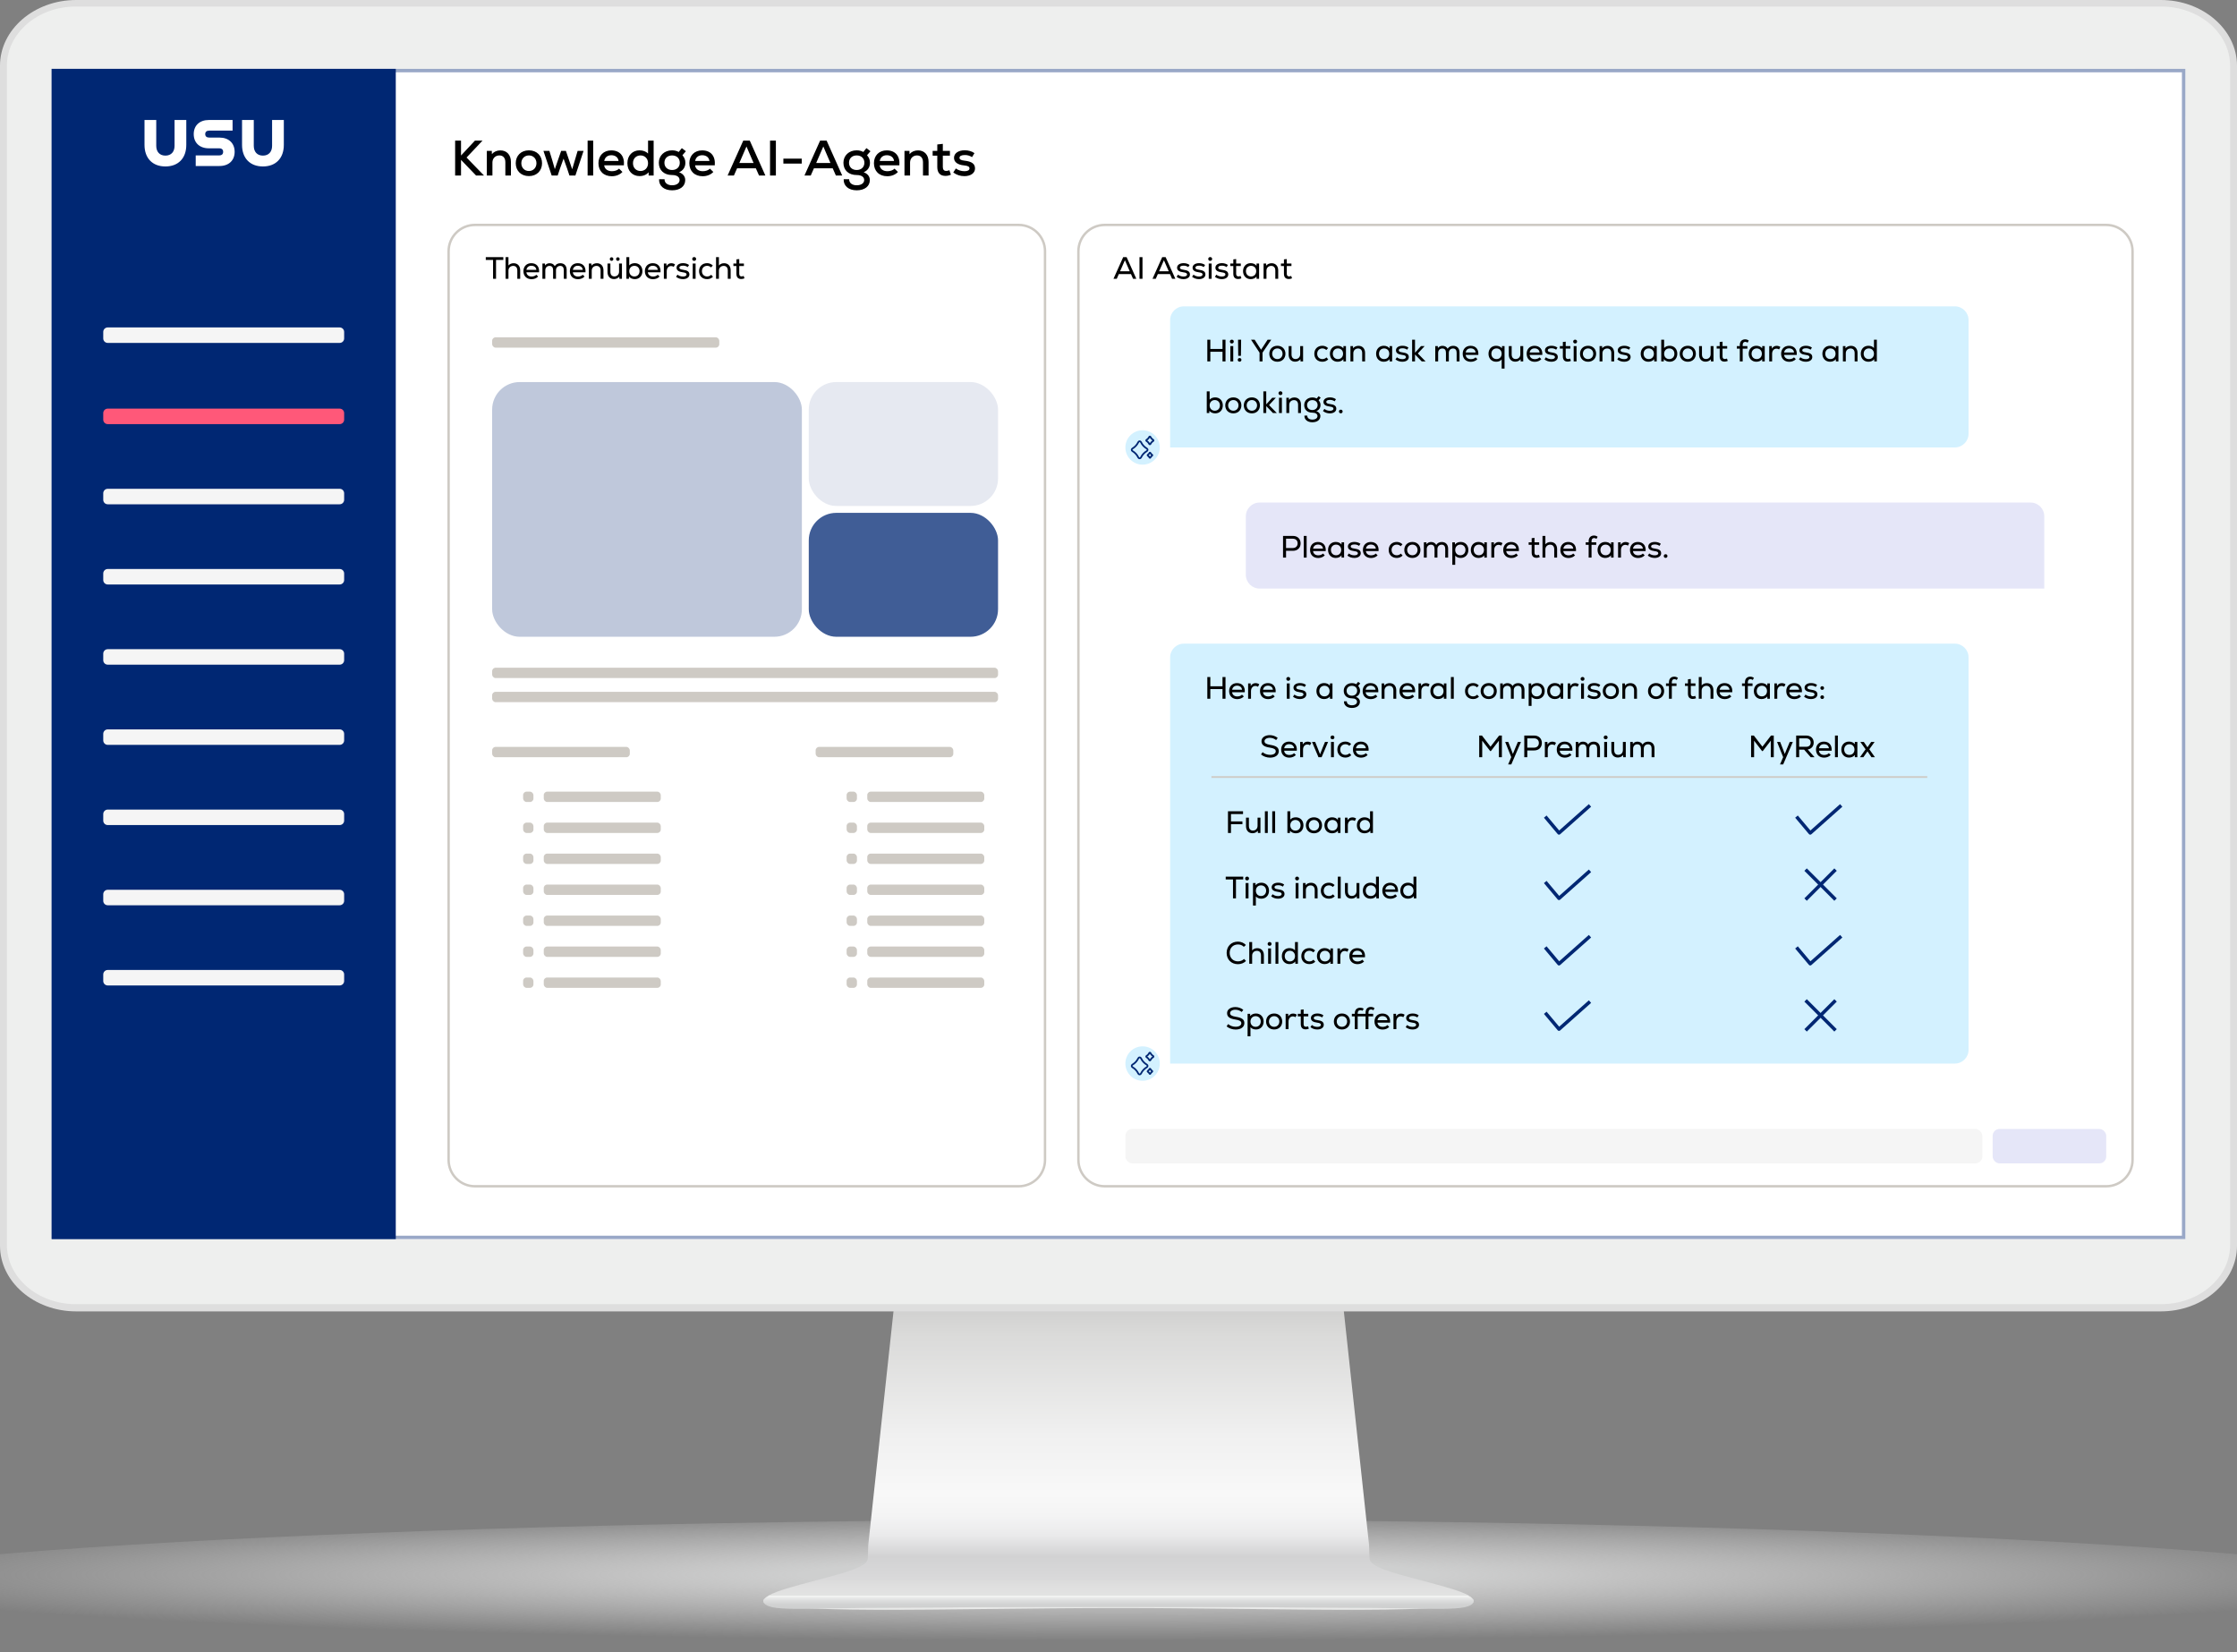
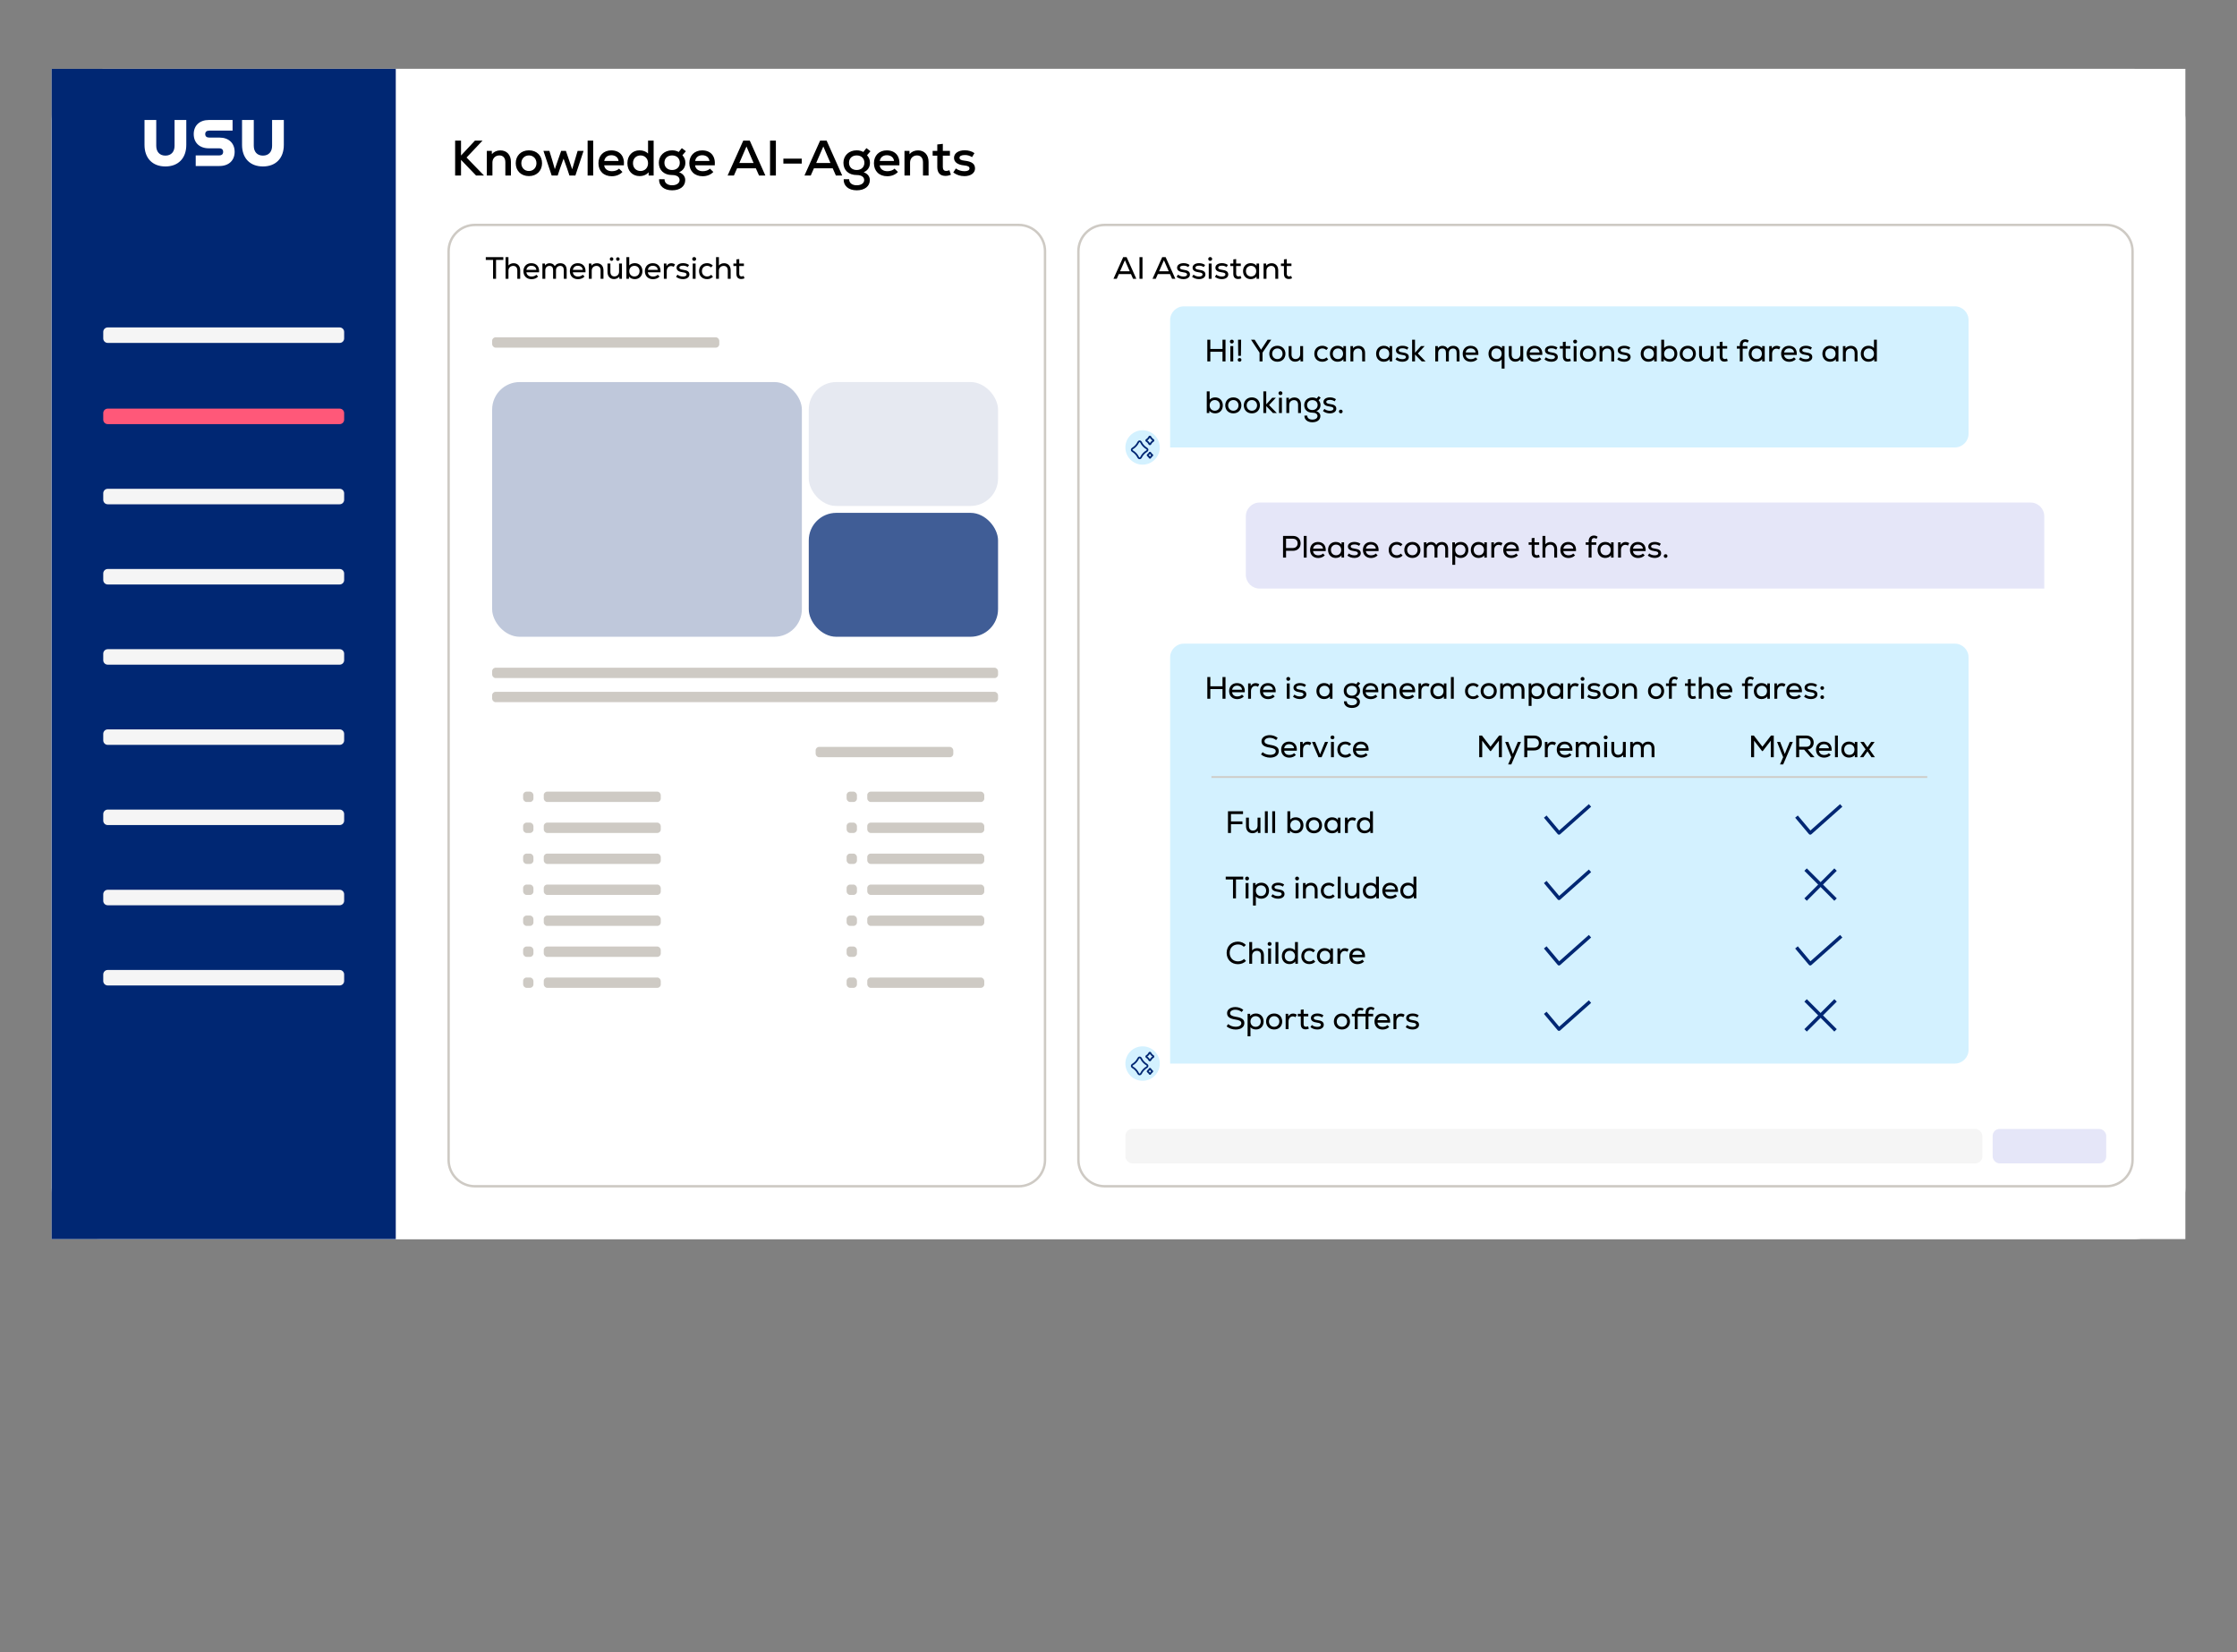
<svg xmlns="http://www.w3.org/2000/svg" width="650" height="480" viewBox="0 0 650 480" fill="none">
  <rect x="0" y="0" width="650" height="480" fill="#808080" stroke="none" />
  <g id="Knowledge AI Agents">
    <g id="Monitor" clip-path="url(#clip0_347_3464)">
      <g id="ÅÃ«Ã®Ã© 1">
        <g id="Group">
          <g id="Group_2">
            <path id="Vector" opacity="0.8" d="M712 462.521C712 473.165 538.758 480 325.038 480C111.318 480 -62 473.165 -62 462.521C-62 451.876 111.283 441.503 325.033 441.503C538.783 441.503 711.995 451.891 711.995 462.521H712Z" fill="url(#paint0_radial_347_3464)" />
          </g>
          <g id="Group_3">
            <g id="Group_4">
              <path id="Vector_2" d="M427.72 464.342C426.396 462.586 419.12 460.819 412.646 459.063C404.107 456.809 397.798 455.118 397.949 452.684C397.889 452.684 397.834 448.559 397.773 448.559L390.036 376.899H260.064L252.321 448.559C252.261 448.559 252.206 452.684 252.151 452.684C252.296 455.123 245.983 456.809 237.438 459.063C230.975 460.819 223.693 462.586 222.375 464.342C220.188 469.476 276.166 467.183 325.042 467.178C373.929 467.183 429.907 469.481 427.71 464.342H427.72Z" fill="url(#paint1_linear_347_3464)" />
              <path id="Vector_3" d="M426.437 463.534H223.558C222.776 463.946 222.189 464.382 221.873 464.814C221.618 465.446 221.979 465.998 222.962 466.475C226.296 468.121 236.932 467.122 258.545 467.122C267.857 467.122 278.307 467.002 289.369 466.866C301.103 466.731 313.208 466.59 325.003 466.585C336.787 466.585 348.902 466.731 360.626 466.866C371.693 466.997 382.138 467.122 391.455 467.122C413.068 467.122 423.704 468.121 427.039 466.475C428.021 465.998 428.372 465.446 428.137 464.814C427.806 464.377 427.229 463.941 426.442 463.534H426.437Z" fill="#CECFCF" />
              <path id="Vector_4" d="M428.132 464.769C427.801 464.347 427.224 463.936 426.437 463.539H223.558C222.776 463.941 222.189 464.347 221.873 464.769C221.618 465.366 221.979 465.903 222.962 466.364C226.296 467.95 236.932 466.912 258.545 466.912H391.46C413.073 466.912 423.709 467.945 427.044 466.364C428.026 465.903 428.377 465.371 428.142 464.769H428.132Z" fill="url(#paint2_linear_347_3464)" />
            </g>
            <g id="Group_5">
-               <path id="Vector_5" fill-rule="evenodd" clip-rule="evenodd" d="M0 19.073V361.923C0 372.422 9.95 381 22.113 381H627.877C640.04 381 650 372.422 650 361.923V19.073C650 8.582 640.045 0 627.877 0H22.113C9.945 0 0 8.582 0 19.073Z" fill="#DEDEDE" />
              <path id="Vector_6" fill-rule="evenodd" clip-rule="evenodd" d="M22.001 378.899C10.976 378.899 2.003 371.17 2.003 361.668V19.126C2.003 9.629 10.971 1.899 22.001 1.899H628C639.03 1.899 648.003 9.629 648.003 19.126V361.664C648.003 371.166 639.03 378.895 628 378.895H22.001V378.899Z" fill="#EEEFEE" />
              <path id="Vector_7" d="M635 20H15V360H635V20Z" fill="white" />
            </g>
          </g>
        </g>
      </g>
    </g>
    <g id="Knowledge AI Agents_2">
      <g id="Heading&amp;Background">
        <path id="Vector_8" d="M620 20H30C21.716 20 15 26.716 15 35V345C15 353.284 21.716 360 30 360H620C628.284 360 635 353.284 635 345V35C635 26.716 628.284 20 620 20Z" fill="white" />
        <g id="Vector_9">
          <path d="M635 20L15 20L15.001 360H635V20Z" fill="white" />
-           <path d="M634.5 20.5V359.5H15.501L15.5 20.5H634.5Z" stroke="#002773" stroke-opacity="0.4" />
        </g>
        <path id="IT Service Desk" d="M138.337 51L133.958 46.447V51H132.247V40.85H133.958V45.185L138.004 40.85H140.208L135.568 45.766L140.643 51H138.337ZM141.459 51V43.837H142.909L142.924 44.779C143.533 44.069 144.388 43.692 145.403 43.692C147.245 43.692 148.463 44.997 148.463 47.041V51H146.839V47.143C146.839 45.882 146.186 45.157 145.099 45.157C143.91 45.157 143.083 46.026 143.083 47.23V51H141.459ZM153.687 51.16C151.353 51.16 149.859 49.565 149.859 47.419C149.859 45.273 151.353 43.678 153.687 43.678C156.007 43.678 157.501 45.273 157.501 47.419C157.501 49.565 156.007 51.16 153.687 51.16ZM153.687 49.681C155.021 49.681 155.877 48.666 155.877 47.419C155.877 46.172 155.021 45.157 153.687 45.157C152.339 45.157 151.483 46.172 151.483 47.419C151.483 48.666 152.339 49.681 153.687 49.681ZM160.301 51L157.908 43.837H159.634L160.446 46.476L161.214 49.144L163.056 43.837H164.433L166.26 49.173L167.058 46.476L167.841 43.837H169.566L167.188 51H165.463L164.781 48.956L163.752 46.084L162.722 48.956L162.041 51H160.301ZM170.742 51V40.85H172.366V51H170.742ZM177.775 51.203C175.412 51.203 173.889 49.709 173.889 47.419C173.889 45.2 175.383 43.692 177.601 43.692C180.124 43.692 181.516 45.345 181.284 48.028H175.557C175.687 49.1 176.557 49.739 177.819 49.739C178.631 49.739 179.443 49.463 179.878 48.999L180.864 49.956C180.153 50.739 179.008 51.203 177.775 51.203ZM175.571 46.766H179.733C179.617 45.766 178.834 45.099 177.645 45.099C176.514 45.099 175.774 45.708 175.571 46.766ZM185.824 51.16C183.794 51.16 182.3 49.681 182.3 47.419C182.3 45.157 183.794 43.678 185.824 43.678C186.853 43.678 187.738 44.026 188.303 44.605V40.85H189.927V51H188.477L188.463 50.043C187.897 50.754 186.955 51.16 185.824 51.16ZM186.114 49.681C187.39 49.681 188.303 48.752 188.303 47.419C188.303 46.084 187.39 45.157 186.114 45.157C184.823 45.157 183.924 46.084 183.924 47.419C183.924 48.752 184.823 49.681 186.114 49.681ZM195.291 55.292C192.927 55.292 191.419 53.987 191.506 52.073H193.101C193.072 53.117 193.928 53.828 195.291 53.828C196.596 53.828 197.466 53.218 197.466 52.305C197.466 51.406 196.654 50.855 195.32 50.855C192.942 50.855 191.434 49.463 191.434 47.288C191.434 45.2 193.043 43.678 195.262 43.678C196.016 43.678 196.683 43.837 197.205 44.156L198.118 43.039L199.293 43.938L198.292 45.099C198.887 45.794 199.148 46.447 199.148 47.288C199.148 48.564 198.51 49.535 197.321 50.043C198.466 50.464 199.104 51.261 199.104 52.319C199.104 54.132 197.596 55.292 195.291 55.292ZM195.291 49.391C196.625 49.391 197.524 48.55 197.524 47.288C197.524 46.012 196.639 45.157 195.291 45.157C193.942 45.157 193.058 46.012 193.058 47.288C193.058 48.55 193.957 49.391 195.291 49.391ZM204.184 51.203C201.82 51.203 200.298 49.709 200.298 47.419C200.298 45.2 201.791 43.692 204.01 43.692C206.533 43.692 207.925 45.345 207.693 48.028H201.965C202.096 49.1 202.966 49.739 204.227 49.739C205.039 49.739 205.851 49.463 206.286 48.999L207.272 49.956C206.562 50.739 205.416 51.203 204.184 51.203ZM201.98 46.766H206.141C206.025 45.766 205.242 45.099 204.053 45.099C202.922 45.099 202.183 45.708 201.98 46.766ZM211.418 51L215.971 40.85H217.856L222.394 51H220.553L219.625 48.898H214.173L213.245 51H211.418ZM214.825 47.361H218.972L216.899 42.561L214.825 47.361ZM223.75 51V40.85H225.446V51H223.75ZM227.622 47.52V46.084H232.958V47.52H227.622ZM233.748 51L238.301 40.85H240.186L244.725 51H242.883L241.955 48.898H236.503L235.575 51H233.748ZM237.156 47.361H241.303L239.229 42.561L237.156 47.361ZM248.929 55.292C246.566 55.292 245.058 53.987 245.145 52.073H246.74C246.711 53.117 247.566 53.828 248.929 53.828C250.234 53.828 251.104 53.218 251.104 52.305C251.104 51.406 250.292 50.855 248.958 50.855C246.58 50.855 245.072 49.463 245.072 47.288C245.072 45.2 246.682 43.678 248.9 43.678C249.654 43.678 250.321 43.837 250.843 44.156L251.757 43.039L252.931 43.938L251.931 45.099C252.525 45.794 252.786 46.447 252.786 47.288C252.786 48.564 252.148 49.535 250.959 50.043C252.105 50.464 252.743 51.261 252.743 52.319C252.743 54.132 251.235 55.292 248.929 55.292ZM248.929 49.391C250.263 49.391 251.162 48.55 251.162 47.288C251.162 46.012 250.278 45.157 248.929 45.157C247.581 45.157 246.696 46.012 246.696 47.288C246.696 48.55 247.595 49.391 248.929 49.391ZM257.823 51.203C255.459 51.203 253.937 49.709 253.937 47.419C253.937 45.2 255.43 43.692 257.649 43.692C260.172 43.692 261.564 45.345 261.332 48.028H255.604C255.735 49.1 256.605 49.739 257.866 49.739C258.678 49.739 259.49 49.463 259.925 48.999L260.911 49.956C260.201 50.739 259.055 51.203 257.823 51.203ZM255.619 46.766H259.78C259.664 45.766 258.881 45.099 257.692 45.099C256.561 45.099 255.822 45.708 255.619 46.766ZM262.812 51V43.837H264.262L264.276 44.779C264.885 44.069 265.741 43.692 266.756 43.692C268.597 43.692 269.815 44.997 269.815 47.041V51H268.191V47.143C268.191 45.882 267.539 45.157 266.451 45.157C265.262 45.157 264.436 46.026 264.436 47.23V51H262.812ZM274.695 51.102C273.216 51.102 272.346 50.246 272.346 48.535V45.215H270.997V43.837H272.346V41.967L273.955 41.792V43.837H276.014V45.215H273.955V48.535C273.955 49.26 274.289 49.666 274.956 49.666C275.246 49.666 275.565 49.579 275.855 49.449L276.304 50.754C275.753 51 275.289 51.102 274.695 51.102ZM280.221 51.174C279.018 51.174 277.959 50.826 276.988 50.115L277.742 48.941C278.394 49.449 279.322 49.739 280.265 49.739C281.178 49.739 281.7 49.449 281.7 48.926C281.7 48.419 281.251 48.172 280.134 48.056C278.264 47.883 277.205 47.099 277.205 45.852C277.205 44.547 278.452 43.663 280.308 43.663C281.396 43.663 282.353 43.938 283.15 44.489L282.44 45.65C281.787 45.229 281.12 45.041 280.381 45.041C279.351 45.041 278.8 45.331 278.8 45.852C278.8 46.316 279.235 46.563 280.265 46.679C282.367 46.911 283.31 47.593 283.31 48.941C283.31 50.275 282.077 51.174 280.221 51.174Z" fill="black" />
      </g>
      <g id="Navbar">
        <path id="Vector_10" d="M115 360V20L15 20L15 360H115Z" fill="#002773" />
        <path id="Vector_11" d="M98.7 142.01H31.3C30.582 142.01 30 142.592 30 143.31V145.21C30 145.928 30.582 146.51 31.3 146.51H98.7C99.418 146.51 100 145.928 100 145.21V143.31C100 142.592 99.418 142.01 98.7 142.01Z" fill="#F5F5F5" />
        <path id="Vector_12" d="M98.7 95.13H31.3C30.582 95.13 30 95.712 30 96.43V98.33C30 99.048 30.582 99.63 31.3 99.63H98.7C99.418 99.63 100 99.048 100 98.33V96.43C100 95.712 99.418 95.13 98.7 95.13Z" fill="#F5F5F5" />
        <path id="Vector_13" d="M98.7 165.31H31.3C30.582 165.31 30 165.892 30 166.61V168.51C30 169.228 30.582 169.81 31.3 169.81H98.7C99.418 169.81 100 169.228 100 168.51V166.61C100 165.892 99.418 165.31 98.7 165.31Z" fill="#F5F5F5" />
        <path id="Vector_14" d="M98.7 188.61H31.3C30.582 188.61 30 189.192 30 189.91V191.81C30 192.528 30.582 193.11 31.3 193.11H98.7C99.418 193.11 100 192.528 100 191.81V189.91C100 189.192 99.418 188.61 98.7 188.61Z" fill="#F5F5F5" />
        <path id="Vector_15" d="M98.7 211.91H31.3C30.582 211.91 30 212.492 30 213.21V215.11C30 215.828 30.582 216.41 31.3 216.41H98.7C99.418 216.41 100 215.828 100 215.11V213.21C100 212.492 99.418 211.91 98.7 211.91Z" fill="#F5F5F5" />
        <path id="Vector_16" d="M98.7 235.21H31.3C30.582 235.21 30 235.792 30 236.51V238.41C30 239.128 30.582 239.71 31.3 239.71H98.7C99.418 239.71 100 239.128 100 238.41V236.51C100 235.792 99.418 235.21 98.7 235.21Z" fill="#F5F5F5" />
        <path id="Vector_17" d="M98.7 258.51H31.3C30.582 258.51 30 259.092 30 259.81V261.71C30 262.428 30.582 263.01 31.3 263.01H98.7C99.418 263.01 100 262.428 100 261.71V259.81C100 259.092 99.418 258.51 98.7 258.51Z" fill="#F5F5F5" />
        <path id="Vector_18" d="M98.7 118.72H31.3C30.582 118.72 30 119.302 30 120.02V121.92C30 122.638 30.582 123.22 31.3 123.22H98.7C99.418 123.22 100 122.638 100 121.92V120.02C100 119.302 99.418 118.72 98.7 118.72Z" fill="#FF5879" />
        <path id="Vector_19" d="M98.7 281.81H31.3C30.582 281.81 30 282.392 30 283.11V285.01C30 285.728 30.582 286.31 31.3 286.31H98.7C99.418 286.31 100 285.728 100 285.01V283.11C100 282.392 99.418 281.81 98.7 281.81Z" fill="#F5F5F5" />
        <path id="Vector_20" d="M45.4 34.86V42.36C45.4 44.08 46.37 45.21 48.06 45.21C49.75 45.21 50.72 44.09 50.72 42.36V34.86H54.13V42.1C54.13 45.96 51.81 48.36 48.06 48.36C44.31 48.36 41.99 45.96 41.99 42.1V34.86H45.4ZM56.87 45.15H63.68C64.47 45.15 64.84 44.76 64.84 44.12C64.84 43.48 64.47 43.09 63.68 43.09H60.7C58 43.09 56.29 41.48 56.29 38.97C56.29 36.46 58 34.86 60.7 34.86H67.58V37.95H60.79C60.04 37.95 59.63 38.32 59.63 38.96C59.63 39.6 60.04 39.97 60.79 39.97H63.77C66.47 39.97 68.18 41.6 68.18 44.11C68.18 46.62 66.47 48.23 63.77 48.23H56.87V45.14V45.15ZM73.74 34.86V42.36C73.74 44.08 74.71 45.21 76.4 45.21C78.09 45.21 79.06 44.09 79.06 42.36V34.86H82.47V42.1C82.47 45.96 80.15 48.36 76.4 48.36C72.65 48.36 70.33 45.96 70.33 42.1V34.86H73.74Z" fill="white" />
      </g>
      <g id="ThemenÃ¼bersicht">
        <path id="Border" d="M138 65.35H296C300.225 65.35 303.65 68.775 303.65 73V337C303.65 341.225 300.225 344.65 296 344.65H138C133.775 344.65 130.35 341.225 130.35 337V73C130.35 68.775 133.775 65.35 138 65.35Z" stroke="#CECAC4" stroke-width="0.7" />
        <path id="ThemenÃ¼bersicht_2" d="M141.153 75.519V74.7H146.247V75.519H144.132V81H143.268V75.519H141.153ZM146.904 81V74.7H147.741V77.13C148.11 76.698 148.623 76.473 149.244 76.473C150.414 76.473 151.152 77.274 151.152 78.534V81H150.315V78.588C150.315 77.733 149.874 77.247 149.118 77.247C148.308 77.247 147.741 77.832 147.741 78.633V81H146.904ZM154.458 81.117C153.027 81.117 152.091 80.19 152.091 78.777C152.091 77.409 153.009 76.464 154.368 76.464C155.898 76.464 156.762 77.472 156.636 79.11H152.955C153.036 79.875 153.621 80.343 154.476 80.343C155.016 80.343 155.556 80.145 155.826 79.821L156.366 80.334C155.943 80.82 155.223 81.117 154.458 81.117ZM152.964 78.399H155.844C155.772 77.67 155.223 77.211 154.395 77.211C153.612 77.211 153.099 77.652 152.964 78.399ZM157.609 81V76.554H158.356L158.365 77.13C158.698 76.689 159.148 76.473 159.715 76.473C160.39 76.473 160.93 76.788 161.2 77.319C161.56 76.752 162.109 76.473 162.811 76.473C163.954 76.473 164.656 77.202 164.656 78.417V81H163.819V78.471C163.819 77.679 163.45 77.247 162.775 77.247C162.046 77.247 161.551 77.769 161.551 78.525V81H160.714V78.471C160.714 77.679 160.345 77.247 159.67 77.247C158.95 77.247 158.446 77.769 158.446 78.525V81H157.609ZM167.949 81.117C166.518 81.117 165.582 80.19 165.582 78.777C165.582 77.409 166.5 76.464 167.859 76.464C169.389 76.464 170.253 77.472 170.127 79.11H166.446C166.527 79.875 167.112 80.343 167.967 80.343C168.507 80.343 169.047 80.145 169.317 79.821L169.857 80.334C169.434 80.82 168.714 81.117 167.949 81.117ZM166.455 78.399H169.335C169.263 77.67 168.714 77.211 167.886 77.211C167.103 77.211 166.59 77.652 166.455 78.399ZM171.1 81V76.554H171.847L171.856 77.175C172.234 76.725 172.792 76.473 173.44 76.473C174.592 76.473 175.348 77.274 175.348 78.534V81H174.511V78.588C174.511 77.733 174.07 77.247 173.314 77.247C172.504 77.247 171.937 77.832 171.937 78.633V81H171.1ZM178.403 81.081C177.26 81.081 176.522 80.28 176.522 79.02V76.554H177.359V78.966C177.359 79.821 177.791 80.307 178.52 80.307C179.33 80.307 179.879 79.722 179.879 78.921V76.554H180.716V81H179.969L179.96 80.37C179.582 80.829 179.033 81.081 178.403 81.081ZM177.71 75.78C177.44 75.78 177.188 75.6 177.188 75.267C177.188 74.925 177.44 74.745 177.71 74.745C177.971 74.745 178.223 74.925 178.223 75.267C178.223 75.6 177.971 75.78 177.71 75.78ZM179.528 75.78C179.267 75.78 179.015 75.6 179.015 75.267C179.015 74.925 179.267 74.745 179.528 74.745C179.789 74.745 180.05 74.925 180.05 75.267C180.05 75.6 179.789 75.78 179.528 75.78ZM184.464 81.099C183.726 81.099 183.105 80.811 182.763 80.343L182.754 81H182.007V74.7H182.844V77.112C183.204 76.689 183.78 76.455 184.464 76.455C185.742 76.455 186.669 77.373 186.669 78.777C186.669 80.181 185.742 81.099 184.464 81.099ZM184.338 80.325C185.22 80.325 185.832 79.686 185.832 78.777C185.832 77.868 185.22 77.229 184.338 77.229C183.465 77.229 182.844 77.868 182.844 78.777C182.844 79.686 183.465 80.325 184.338 80.325ZM189.746 81.117C188.315 81.117 187.379 80.19 187.379 78.777C187.379 77.409 188.297 76.464 189.656 76.464C191.186 76.464 192.05 77.472 191.924 79.11H188.243C188.324 79.875 188.909 80.343 189.764 80.343C190.304 80.343 190.844 80.145 191.114 79.821L191.654 80.334C191.231 80.82 190.511 81.117 189.746 81.117ZM188.252 78.399H191.132C191.06 77.67 190.511 77.211 189.683 77.211C188.9 77.211 188.387 77.652 188.252 78.399ZM192.897 81V76.554H193.644L193.653 77.301C194.004 76.743 194.454 76.473 195.048 76.473C195.471 76.473 195.885 76.608 196.137 76.824L195.759 77.526C195.516 77.364 195.273 77.292 195.003 77.292C194.238 77.292 193.734 77.895 193.734 78.813V81H192.897ZM198.438 81.099C197.682 81.099 197.007 80.865 196.44 80.415L196.863 79.794C197.25 80.136 197.835 80.343 198.456 80.343C199.095 80.343 199.491 80.118 199.491 79.74C199.491 79.38 199.176 79.209 198.375 79.11C197.178 78.966 196.584 78.525 196.584 77.778C196.584 76.986 197.34 76.455 198.474 76.455C199.149 76.455 199.716 76.626 200.22 76.986L199.833 77.598C199.428 77.319 198.996 77.184 198.51 77.184C197.79 77.184 197.403 77.391 197.403 77.769C197.403 78.102 197.7 78.273 198.447 78.372C199.779 78.543 200.319 78.939 200.319 79.749C200.319 80.55 199.563 81.099 198.438 81.099ZM201.282 81V76.554H202.119V81H201.282ZM201.705 75.789C201.381 75.789 201.138 75.555 201.138 75.24C201.138 74.916 201.381 74.682 201.705 74.682C202.038 74.682 202.272 74.916 202.272 75.24C202.272 75.555 202.038 75.789 201.705 75.789ZM205.47 81.099C204.075 81.099 203.121 80.172 203.121 78.777C203.121 77.4 204.075 76.455 205.461 76.455C206.1 76.455 206.658 76.689 207.126 77.139L206.604 77.697C206.307 77.391 205.902 77.229 205.47 77.229C204.597 77.229 203.958 77.85 203.958 78.777C203.958 79.704 204.588 80.325 205.47 80.325C205.929 80.325 206.352 80.145 206.649 79.83L207.171 80.406C206.694 80.874 206.145 81.099 205.47 81.099ZM208.058 81V74.7H208.895V77.13C209.264 76.698 209.777 76.473 210.398 76.473C211.568 76.473 212.306 77.274 212.306 78.534V81H211.469V78.588C211.469 77.733 211.028 77.247 210.272 77.247C209.462 77.247 208.895 77.832 208.895 78.633V81H208.058ZM215.38 81.063C214.444 81.063 213.976 80.523 213.976 79.524V77.283H213.103V76.554H213.976V75.357L214.804 75.267V76.554H216.154V77.283H214.804V79.524C214.804 80.019 214.993 80.307 215.479 80.307C215.668 80.307 215.884 80.253 216.082 80.163L216.325 80.856C215.992 81 215.713 81.063 215.38 81.063Z" fill="black" />
        <g id="&quot;Pictures&quot;">
          <rect id="Rectangle 233" x="143" y="111" width="90" height="74" rx="8" fill="#002773" fill-opacity="0.25" />
          <rect id="Rectangle 234" x="235" y="111" width="55" height="36" rx="8" fill="#002773" fill-opacity="0.1" />
          <rect id="Rectangle 235" x="235" y="149" width="55" height="36" rx="8" fill="#002773" fill-opacity="0.75" />
        </g>
        <rect id="Heading" x="143" y="98" width="66" height="3" rx="1" fill="#CECAC4" />
        <rect id="Rectangle 237" x="143" y="194" width="147" height="3" rx="1" fill="#CECAC4" />
        <rect id="Rectangle 238" x="143" y="201" width="147" height="3" rx="1" fill="#CECAC4" />
-         <rect id="Rectangle 239" x="143" y="217" width="40" height="3" rx="1" fill="#CECAC4" />
        <g id="Frame 71">
          <g id="Group 57">
            <rect id="Rectangle 240" x="158" y="230" width="34" height="3" rx="1" fill="#CECAC4" />
            <rect id="Rectangle 241" x="152" y="230" width="3" height="3" rx="1" fill="#CECAC4" />
          </g>
          <g id="Group 58">
            <rect id="Rectangle 242" x="158" y="239" width="34" height="3" rx="1" fill="#CECAC4" />
            <rect id="Rectangle 243" x="152" y="239" width="3" height="3" rx="1" fill="#CECAC4" />
          </g>
          <g id="Group 64">
            <rect id="Rectangle 242_2" x="158" y="248" width="34" height="3" rx="1" fill="#CECAC4" />
            <rect id="Rectangle 243_2" x="152" y="248" width="3" height="3" rx="1" fill="#CECAC4" />
          </g>
          <g id="Group 65">
            <rect id="Rectangle 242_3" x="158" y="257" width="34" height="3" rx="1" fill="#CECAC4" />
            <rect id="Rectangle 243_3" x="152" y="257" width="3" height="3" rx="1" fill="#CECAC4" />
          </g>
          <g id="Group 61">
            <rect id="Rectangle 242_4" x="158" y="266" width="34" height="3" rx="1" fill="#CECAC4" />
            <rect id="Rectangle 243_4" x="152" y="266" width="3" height="3" rx="1" fill="#CECAC4" />
          </g>
          <g id="Group 62">
            <rect id="Rectangle 242_5" x="158" y="275" width="34" height="3" rx="1" fill="#CECAC4" />
            <rect id="Rectangle 243_5" x="152" y="275" width="3" height="3" rx="1" fill="#CECAC4" />
          </g>
          <g id="Group 63">
            <rect id="Rectangle 242_6" x="158" y="284" width="34" height="3" rx="1" fill="#CECAC4" />
            <rect id="Rectangle 243_6" x="152" y="284" width="3" height="3" rx="1" fill="#CECAC4" />
          </g>
        </g>
        <rect id="Rectangle 240_2" x="237" y="217" width="40" height="3" rx="1" fill="#CECAC4" />
        <g id="Frame 72">
          <g id="Group 57_2">
            <rect id="Rectangle 240_3" x="252" y="230" width="34" height="3" rx="1" fill="#CECAC4" />
            <rect id="Rectangle 241_2" x="246" y="230" width="3" height="3" rx="1" fill="#CECAC4" />
          </g>
          <g id="Group 58_2">
            <rect id="Rectangle 242_7" x="252" y="239" width="34" height="3" rx="1" fill="#CECAC4" />
            <rect id="Rectangle 243_7" x="246" y="239" width="3" height="3" rx="1" fill="#CECAC4" />
          </g>
          <g id="Group 64_2">
            <rect id="Rectangle 242_8" x="252" y="248" width="34" height="3" rx="1" fill="#CECAC4" />
            <rect id="Rectangle 243_8" x="246" y="248" width="3" height="3" rx="1" fill="#CECAC4" />
          </g>
          <g id="Group 65_2">
            <rect id="Rectangle 242_9" x="252" y="257" width="34" height="3" rx="1" fill="#CECAC4" />
            <rect id="Rectangle 243_9" x="246" y="257" width="3" height="3" rx="1" fill="#CECAC4" />
          </g>
          <g id="Group 61_2">
            <rect id="Rectangle 242_10" x="252" y="266" width="34" height="3" rx="1" fill="#CECAC4" />
            <rect id="Rectangle 243_10" x="246" y="266" width="3" height="3" rx="1" fill="#CECAC4" />
          </g>
          <g id="Group 62_2">
-             <rect id="Rectangle 242_11" x="252" y="275" width="34" height="3" rx="1" fill="#CECAC4" />
            <rect id="Rectangle 243_11" x="246" y="275" width="3" height="3" rx="1" fill="#CECAC4" />
          </g>
          <g id="Group 63_2">
            <rect id="Rectangle 242_12" x="252" y="284" width="34" height="3" rx="1" fill="#CECAC4" />
            <rect id="Rectangle 243_12" x="246" y="284" width="3" height="3" rx="1" fill="#CECAC4" />
          </g>
        </g>
      </g>
      <g id="AI Assistant">
        <path id="Border_2" d="M321 65.35H612C616.225 65.35 619.65 68.775 619.65 73V337C619.65 341.225 616.225 344.65 612 344.65H321C316.775 344.65 313.35 341.225 313.35 337V73C313.35 68.775 316.775 65.35 321 65.35Z" fill="white" stroke="#CECAC4" stroke-width="0.7" />
        <path id="AI Assistant_2" d="M323.54 81L326.366 74.7H327.356L330.182 81H329.228L328.625 79.623H325.097L324.494 81H323.54ZM325.457 78.813H328.265L326.861 75.609L325.457 78.813ZM331.097 81V74.7H331.97V81H331.097ZM334.878 81L337.704 74.7H338.694L341.52 81H340.566L339.963 79.623H336.435L335.832 81H334.878ZM336.795 78.813H339.603L338.199 75.609L336.795 78.813ZM343.876 81.099C343.12 81.099 342.445 80.865 341.878 80.415L342.301 79.794C342.688 80.136 343.273 80.343 343.894 80.343C344.533 80.343 344.929 80.118 344.929 79.74C344.929 79.38 344.614 79.209 343.813 79.11C342.616 78.966 342.022 78.525 342.022 77.778C342.022 76.986 342.778 76.455 343.912 76.455C344.587 76.455 345.154 76.626 345.658 76.986L345.271 77.598C344.866 77.319 344.434 77.184 343.948 77.184C343.228 77.184 342.841 77.391 342.841 77.769C342.841 78.102 343.138 78.273 343.885 78.372C345.217 78.543 345.757 78.939 345.757 79.749C345.757 80.55 345.001 81.099 343.876 81.099ZM348.376 81.099C347.62 81.099 346.945 80.865 346.378 80.415L346.801 79.794C347.188 80.136 347.773 80.343 348.394 80.343C349.033 80.343 349.429 80.118 349.429 79.74C349.429 79.38 349.114 79.209 348.313 79.11C347.116 78.966 346.522 78.525 346.522 77.778C346.522 76.986 347.278 76.455 348.412 76.455C349.087 76.455 349.654 76.626 350.158 76.986L349.771 77.598C349.366 77.319 348.934 77.184 348.448 77.184C347.728 77.184 347.341 77.391 347.341 77.769C347.341 78.102 347.638 78.273 348.385 78.372C349.717 78.543 350.257 78.939 350.257 79.749C350.257 80.55 349.501 81.099 348.376 81.099ZM351.22 81V76.554H352.057V81H351.22ZM351.643 75.789C351.319 75.789 351.076 75.555 351.076 75.24C351.076 74.916 351.319 74.682 351.643 74.682C351.976 74.682 352.21 74.916 352.21 75.24C352.21 75.555 351.976 75.789 351.643 75.789ZM355.012 81.099C354.256 81.099 353.581 80.865 353.014 80.415L353.437 79.794C353.824 80.136 354.409 80.343 355.03 80.343C355.669 80.343 356.065 80.118 356.065 79.74C356.065 79.38 355.75 79.209 354.949 79.11C353.752 78.966 353.158 78.525 353.158 77.778C353.158 76.986 353.914 76.455 355.048 76.455C355.723 76.455 356.29 76.626 356.794 76.986L356.407 77.598C356.002 77.319 355.57 77.184 355.084 77.184C354.364 77.184 353.977 77.391 353.977 77.769C353.977 78.102 354.274 78.273 355.021 78.372C356.353 78.543 356.893 78.939 356.893 79.749C356.893 80.55 356.137 81.099 355.012 81.099ZM359.764 81.063C358.828 81.063 358.36 80.523 358.36 79.524V77.283H357.487V76.554H358.36V75.357L359.188 75.267V76.554H360.538V77.283H359.188V79.524C359.188 80.019 359.377 80.307 359.863 80.307C360.052 80.307 360.268 80.253 360.466 80.163L360.709 80.856C360.376 81 360.097 81.063 359.764 81.063ZM363.412 81.099C362.107 81.099 361.189 80.145 361.189 78.777C361.189 77.409 362.107 76.455 363.412 76.455C364.141 76.455 364.753 76.734 365.104 77.211L365.113 76.554H365.851V81H365.113L365.104 80.343C364.753 80.82 364.141 81.099 363.412 81.099ZM363.52 80.325C364.402 80.325 365.014 79.686 365.014 78.777C365.014 77.868 364.402 77.229 363.52 77.229C362.647 77.229 362.026 77.868 362.026 78.777C362.026 79.686 362.647 80.325 363.52 80.325ZM367.155 81V76.554H367.902L367.911 77.175C368.289 76.725 368.847 76.473 369.495 76.473C370.647 76.473 371.403 77.274 371.403 78.534V81H370.566V78.588C370.566 77.733 370.125 77.247 369.369 77.247C368.559 77.247 367.992 77.832 367.992 78.633V81H367.155ZM374.477 81.063C373.541 81.063 373.073 80.523 373.073 79.524V77.283H372.2V76.554H373.073V75.357L373.901 75.267V76.554H375.251V77.283H373.901V79.524C373.901 80.019 374.09 80.307 374.576 80.307C374.765 80.307 374.981 80.253 375.179 80.163L375.422 80.856C375.089 81 374.81 81.063 374.477 81.063Z" fill="black" />
        <g id="Bot Message 1">
          <path id="Rectangle 171" d="M340 93C340 90.791 341.791 89 344 89H568C570.209 89 572 90.791 572 93V126C572 128.209 570.209 130 568 130H340V93Z" fill="#D3F1FF" />
          <circle id="Ellipse 2" cx="332" cy="130" r="5" fill="#D3F1FF" />
          <path id="Hi! You can ask me questions about fares and bookings." d="M350.81 105V98.7H351.683V101.382H355.22V98.7H356.093V105H355.22V102.201H351.683V105H350.81ZM357.503 105V100.554H358.34V105H357.503ZM357.926 99.789C357.602 99.789 357.359 99.555 357.359 99.24C357.359 98.916 357.602 98.682 357.926 98.682C358.259 98.682 358.493 98.916 358.493 99.24C358.493 99.555 358.259 99.789 357.926 99.789ZM359.792 103.371L359.738 98.7H360.629L360.575 103.371H359.792ZM360.188 105.081C359.873 105.081 359.648 104.856 359.648 104.55C359.648 104.244 359.873 104.019 360.188 104.019C360.494 104.019 360.719 104.244 360.719 104.55C360.719 104.856 360.494 105.081 360.188 105.081ZM365.987 105V102.462L363.512 98.7H364.556L366.428 101.607L368.327 98.7H369.389L366.851 102.453V105H365.987ZM371.166 105.099C369.744 105.099 368.817 104.1 368.817 102.777C368.817 101.454 369.744 100.455 371.166 100.455C372.579 100.455 373.506 101.454 373.506 102.777C373.506 104.1 372.579 105.099 371.166 105.099ZM371.166 104.325C372.075 104.325 372.669 103.623 372.669 102.777C372.669 101.931 372.075 101.229 371.166 101.229C370.248 101.229 369.654 101.931 369.654 102.777C369.654 103.623 370.248 104.325 371.166 104.325ZM376.32 105.081C375.177 105.081 374.439 104.28 374.439 103.02V100.554H375.276V102.966C375.276 103.821 375.708 104.307 376.437 104.307C377.247 104.307 377.796 103.722 377.796 102.921V100.554H378.633V105H377.886L377.877 104.37C377.499 104.829 376.95 105.081 376.32 105.081ZM384.244 105.099C382.849 105.099 381.895 104.172 381.895 102.777C381.895 101.4 382.849 100.455 384.235 100.455C384.874 100.455 385.432 100.689 385.9 101.139L385.378 101.697C385.081 101.391 384.676 101.229 384.244 101.229C383.371 101.229 382.732 101.85 382.732 102.777C382.732 103.704 383.362 104.325 384.244 104.325C384.703 104.325 385.126 104.145 385.423 103.83L385.945 104.406C385.468 104.874 384.919 105.099 384.244 105.099ZM388.653 105.099C387.348 105.099 386.43 104.145 386.43 102.777C386.43 101.409 387.348 100.455 388.653 100.455C389.382 100.455 389.994 100.734 390.345 101.211L390.354 100.554H391.092V105H390.354L390.345 104.343C389.994 104.82 389.382 105.099 388.653 105.099ZM388.761 104.325C389.643 104.325 390.255 103.686 390.255 102.777C390.255 101.868 389.643 101.229 388.761 101.229C387.888 101.229 387.267 101.868 387.267 102.777C387.267 103.686 387.888 104.325 388.761 104.325ZM392.396 105V100.554H393.143L393.152 101.175C393.53 100.725 394.088 100.473 394.736 100.473C395.888 100.473 396.644 101.274 396.644 102.534V105H395.807V102.588C395.807 101.733 395.366 101.247 394.61 101.247C393.8 101.247 393.233 101.832 393.233 102.633V105H392.396ZM402.074 105.099C400.769 105.099 399.851 104.145 399.851 102.777C399.851 101.409 400.769 100.455 402.074 100.455C402.803 100.455 403.415 100.734 403.766 101.211L403.775 100.554H404.513V105H403.775L403.766 104.343C403.415 104.82 402.803 105.099 402.074 105.099ZM402.182 104.325C403.064 104.325 403.676 103.686 403.676 102.777C403.676 101.868 403.064 101.229 402.182 101.229C401.309 101.229 400.688 101.868 400.688 102.777C400.688 103.686 401.309 104.325 402.182 104.325ZM407.473 105.099C406.717 105.099 406.042 104.865 405.475 104.415L405.898 103.794C406.285 104.136 406.87 104.343 407.491 104.343C408.13 104.343 408.526 104.118 408.526 103.74C408.526 103.38 408.211 103.209 407.41 103.11C406.213 102.966 405.619 102.525 405.619 101.778C405.619 100.986 406.375 100.455 407.509 100.455C408.184 100.455 408.751 100.626 409.255 100.986L408.868 101.598C408.463 101.319 408.031 101.184 407.545 101.184C406.825 101.184 406.438 101.391 406.438 101.769C406.438 102.102 406.735 102.273 407.482 102.372C408.814 102.543 409.354 102.939 409.354 103.749C409.354 104.55 408.598 105.099 407.473 105.099ZM413.107 105L411.154 102.984V105H410.317V98.7H411.154V102.48L412.9 100.554H413.953L411.973 102.696L414.232 105H413.107ZM417.041 105V100.554H417.788L417.797 101.13C418.13 100.689 418.58 100.473 419.147 100.473C419.822 100.473 420.362 100.788 420.632 101.319C420.992 100.752 421.541 100.473 422.243 100.473C423.386 100.473 424.088 101.202 424.088 102.417V105H423.251V102.471C423.251 101.679 422.882 101.247 422.207 101.247C421.478 101.247 420.983 101.769 420.983 102.525V105H420.146V102.471C420.146 101.679 419.777 101.247 419.102 101.247C418.382 101.247 417.878 101.769 417.878 102.525V105H417.041ZM427.381 105.117C425.95 105.117 425.014 104.19 425.014 102.777C425.014 101.409 425.932 100.464 427.291 100.464C428.821 100.464 429.685 101.472 429.559 103.11H425.878C425.959 103.875 426.544 104.343 427.399 104.343C427.939 104.343 428.479 104.145 428.749 103.821L429.289 104.334C428.866 104.82 428.146 105.117 427.381 105.117ZM425.887 102.399H428.767C428.695 101.67 428.146 101.211 427.318 101.211C426.535 101.211 426.022 101.652 425.887 102.399ZM437.173 107.088H436.336V104.442C435.976 104.865 435.409 105.099 434.734 105.099C433.42 105.099 432.511 104.145 432.511 102.777C432.511 101.409 433.42 100.455 434.734 100.455C435.463 100.455 436.075 100.743 436.417 101.211L436.426 100.554H437.173V107.088ZM434.842 104.325C435.715 104.325 436.336 103.686 436.336 102.777C436.336 101.868 435.715 101.229 434.842 101.229C433.96 101.229 433.348 101.868 433.348 102.777C433.348 103.686 433.96 104.325 434.842 104.325ZM440.286 105.081C439.143 105.081 438.405 104.28 438.405 103.02V100.554H439.242V102.966C439.242 103.821 439.674 104.307 440.403 104.307C441.213 104.307 441.762 103.722 441.762 102.921V100.554H442.599V105H441.852L441.843 104.37C441.465 104.829 440.916 105.081 440.286 105.081ZM445.961 105.117C444.53 105.117 443.594 104.19 443.594 102.777C443.594 101.409 444.512 100.464 445.871 100.464C447.401 100.464 448.265 101.472 448.139 103.11H444.458C444.539 103.875 445.124 104.343 445.979 104.343C446.519 104.343 447.059 104.145 447.329 103.821L447.869 104.334C447.446 104.82 446.726 105.117 445.961 105.117ZM444.467 102.399H447.347C447.275 101.67 446.726 101.211 445.898 101.211C445.115 101.211 444.602 101.652 444.467 102.399ZM450.768 105.099C450.012 105.099 449.337 104.865 448.77 104.415L449.193 103.794C449.58 104.136 450.165 104.343 450.786 104.343C451.425 104.343 451.821 104.118 451.821 103.74C451.821 103.38 451.506 103.209 450.705 103.11C449.508 102.966 448.914 102.525 448.914 101.778C448.914 100.986 449.67 100.455 450.804 100.455C451.479 100.455 452.046 100.626 452.55 100.986L452.163 101.598C451.758 101.319 451.326 101.184 450.84 101.184C450.12 101.184 449.733 101.391 449.733 101.769C449.733 102.102 450.03 102.273 450.777 102.372C452.109 102.543 452.649 102.939 452.649 103.749C452.649 104.55 451.893 105.099 450.768 105.099ZM455.52 105.063C454.584 105.063 454.116 104.523 454.116 103.524V101.283H453.243V100.554H454.116V99.357L454.944 99.267V100.554H456.294V101.283H454.944V103.524C454.944 104.019 455.133 104.307 455.619 104.307C455.808 104.307 456.024 104.253 456.222 104.163L456.465 104.856C456.132 105 455.853 105.063 455.52 105.063ZM457.259 105V100.554H458.096V105H457.259ZM457.682 99.789C457.358 99.789 457.115 99.555 457.115 99.24C457.115 98.916 457.358 98.682 457.682 98.682C458.015 98.682 458.249 98.916 458.249 99.24C458.249 99.555 458.015 99.789 457.682 99.789ZM461.447 105.099C460.025 105.099 459.098 104.1 459.098 102.777C459.098 101.454 460.025 100.455 461.447 100.455C462.86 100.455 463.787 101.454 463.787 102.777C463.787 104.1 462.86 105.099 461.447 105.099ZM461.447 104.325C462.356 104.325 462.95 103.623 462.95 102.777C462.95 101.931 462.356 101.229 461.447 101.229C460.529 101.229 459.935 101.931 459.935 102.777C459.935 103.623 460.529 104.325 461.447 104.325ZM464.783 105V100.554H465.53L465.539 101.175C465.917 100.725 466.475 100.473 467.123 100.473C468.275 100.473 469.031 101.274 469.031 102.534V105H468.194V102.588C468.194 101.733 467.753 101.247 466.997 101.247C466.187 101.247 465.62 101.832 465.62 102.633V105H464.783ZM471.923 105.099C471.167 105.099 470.492 104.865 469.925 104.415L470.348 103.794C470.735 104.136 471.32 104.343 471.941 104.343C472.58 104.343 472.976 104.118 472.976 103.74C472.976 103.38 472.661 103.209 471.86 103.11C470.663 102.966 470.069 102.525 470.069 101.778C470.069 100.986 470.825 100.455 471.959 100.455C472.634 100.455 473.201 100.626 473.705 100.986L473.318 101.598C472.913 101.319 472.481 101.184 471.995 101.184C471.275 101.184 470.888 101.391 470.888 101.769C470.888 102.102 471.185 102.273 471.932 102.372C473.264 102.543 473.804 102.939 473.804 103.749C473.804 104.55 473.048 105.099 471.923 105.099ZM478.961 105.099C477.656 105.099 476.738 104.145 476.738 102.777C476.738 101.409 477.656 100.455 478.961 100.455C479.69 100.455 480.302 100.734 480.653 101.211L480.662 100.554H481.4V105H480.662L480.653 104.343C480.302 104.82 479.69 105.099 478.961 105.099ZM479.069 104.325C479.951 104.325 480.563 103.686 480.563 102.777C480.563 101.868 479.951 101.229 479.069 101.229C478.196 101.229 477.575 101.868 477.575 102.777C477.575 103.686 478.196 104.325 479.069 104.325ZM485.161 105.099C484.423 105.099 483.802 104.811 483.46 104.343L483.451 105H482.704V98.7H483.541V101.112C483.901 100.689 484.477 100.455 485.161 100.455C486.439 100.455 487.366 101.373 487.366 102.777C487.366 104.181 486.439 105.099 485.161 105.099ZM485.035 104.325C485.917 104.325 486.529 103.686 486.529 102.777C486.529 101.868 485.917 101.229 485.035 101.229C484.162 101.229 483.541 101.868 483.541 102.777C483.541 103.686 484.162 104.325 485.035 104.325ZM490.425 105.099C489.003 105.099 488.076 104.1 488.076 102.777C488.076 101.454 489.003 100.455 490.425 100.455C491.838 100.455 492.765 101.454 492.765 102.777C492.765 104.1 491.838 105.099 490.425 105.099ZM490.425 104.325C491.334 104.325 491.928 103.623 491.928 102.777C491.928 101.931 491.334 101.229 490.425 101.229C489.507 101.229 488.913 101.931 488.913 102.777C488.913 103.623 489.507 104.325 490.425 104.325ZM495.578 105.081C494.435 105.081 493.697 104.28 493.697 103.02V100.554H494.534V102.966C494.534 103.821 494.966 104.307 495.695 104.307C496.505 104.307 497.054 103.722 497.054 102.921V100.554H497.891V105H497.144L497.135 104.37C496.757 104.829 496.208 105.081 495.578 105.081ZM501.091 105.063C500.155 105.063 499.687 104.523 499.687 103.524V101.283H498.814V100.554H499.687V99.357L500.515 99.267V100.554H501.865V101.283H500.515V103.524C500.515 104.019 500.704 104.307 501.19 104.307C501.379 104.307 501.595 104.253 501.793 104.163L502.036 104.856C501.703 105 501.424 105.063 501.091 105.063ZM505.531 100.239C505.531 99.177 506.161 98.592 507.079 98.592C507.457 98.592 507.781 98.691 508.141 98.952L507.799 99.555C507.565 99.402 507.367 99.321 507.124 99.321C506.674 99.321 506.368 99.591 506.368 100.239V100.554H507.736V101.292H506.368V105H505.531V101.292H504.676V100.554H505.531V100.239ZM510.338 105.099C509.033 105.099 508.115 104.145 508.115 102.777C508.115 101.409 509.033 100.455 510.338 100.455C511.067 100.455 511.679 100.734 512.03 101.211L512.039 100.554H512.777V105H512.039L512.03 104.343C511.679 104.82 511.067 105.099 510.338 105.099ZM510.446 104.325C511.328 104.325 511.94 103.686 511.94 102.777C511.94 101.868 511.328 101.229 510.446 101.229C509.573 101.229 508.952 101.868 508.952 102.777C508.952 103.686 509.573 104.325 510.446 104.325ZM514.081 105V100.554H514.828L514.837 101.301C515.188 100.743 515.638 100.473 516.232 100.473C516.655 100.473 517.069 100.608 517.321 100.824L516.943 101.526C516.7 101.364 516.457 101.292 516.187 101.292C515.422 101.292 514.918 101.895 514.918 102.813V105H514.081ZM519.904 105.117C518.473 105.117 517.537 104.19 517.537 102.777C517.537 101.409 518.455 100.464 519.814 100.464C521.344 100.464 522.208 101.472 522.082 103.11H518.401C518.482 103.875 519.067 104.343 519.922 104.343C520.462 104.343 521.002 104.145 521.272 103.821L521.812 104.334C521.389 104.82 520.669 105.117 519.904 105.117ZM518.41 102.399H521.29C521.218 101.67 520.669 101.211 519.841 101.211C519.058 101.211 518.545 101.652 518.41 102.399ZM524.71 105.099C523.954 105.099 523.279 104.865 522.712 104.415L523.135 103.794C523.522 104.136 524.107 104.343 524.728 104.343C525.367 104.343 525.763 104.118 525.763 103.74C525.763 103.38 525.448 103.209 524.647 103.11C523.45 102.966 522.856 102.525 522.856 101.778C522.856 100.986 523.612 100.455 524.746 100.455C525.421 100.455 525.988 100.626 526.492 100.986L526.105 101.598C525.7 101.319 525.268 101.184 524.782 101.184C524.062 101.184 523.675 101.391 523.675 101.769C523.675 102.102 523.972 102.273 524.719 102.372C526.051 102.543 526.591 102.939 526.591 103.749C526.591 104.55 525.835 105.099 524.71 105.099ZM531.748 105.099C530.443 105.099 529.525 104.145 529.525 102.777C529.525 101.409 530.443 100.455 531.748 100.455C532.477 100.455 533.089 100.734 533.44 101.211L533.449 100.554H534.187V105H533.449L533.44 104.343C533.089 104.82 532.477 105.099 531.748 105.099ZM531.856 104.325C532.738 104.325 533.35 103.686 533.35 102.777C533.35 101.868 532.738 101.229 531.856 101.229C530.983 101.229 530.362 101.868 530.362 102.777C530.362 103.686 530.983 104.325 531.856 104.325ZM535.491 105V100.554H536.238L536.247 101.175C536.625 100.725 537.183 100.473 537.831 100.473C538.983 100.473 539.739 101.274 539.739 102.534V105H538.902V102.588C538.902 101.733 538.461 101.247 537.705 101.247C536.895 101.247 536.328 101.832 536.328 102.633V105H535.491ZM542.892 105.099C541.614 105.099 540.687 104.181 540.687 102.777C540.687 101.373 541.614 100.455 542.892 100.455C543.576 100.455 544.152 100.689 544.512 101.112V98.7H545.349V105H544.602L544.593 104.343C544.251 104.811 543.63 105.099 542.892 105.099ZM543.018 104.325C543.891 104.325 544.512 103.686 544.512 102.777C544.512 101.868 543.891 101.229 543.018 101.229C542.136 101.229 541.524 101.868 541.524 102.777C541.524 103.686 542.136 104.325 543.018 104.325ZM353.105 120.099C352.367 120.099 351.746 119.811 351.404 119.343L351.395 120H350.648V113.7H351.485V116.112C351.845 115.689 352.421 115.455 353.105 115.455C354.383 115.455 355.31 116.373 355.31 117.777C355.31 119.181 354.383 120.099 353.105 120.099ZM352.979 119.325C353.861 119.325 354.473 118.686 354.473 117.777C354.473 116.868 353.861 116.229 352.979 116.229C352.106 116.229 351.485 116.868 351.485 117.777C351.485 118.686 352.106 119.325 352.979 119.325ZM358.369 120.099C356.947 120.099 356.02 119.1 356.02 117.777C356.02 116.454 356.947 115.455 358.369 115.455C359.782 115.455 360.709 116.454 360.709 117.777C360.709 119.1 359.782 120.099 358.369 120.099ZM358.369 119.325C359.278 119.325 359.872 118.623 359.872 117.777C359.872 116.931 359.278 116.229 358.369 116.229C357.451 116.229 356.857 116.931 356.857 117.777C356.857 118.623 357.451 119.325 358.369 119.325ZM363.757 120.099C362.335 120.099 361.408 119.1 361.408 117.777C361.408 116.454 362.335 115.455 363.757 115.455C365.17 115.455 366.097 116.454 366.097 117.777C366.097 119.1 365.17 120.099 363.757 120.099ZM363.757 119.325C364.666 119.325 365.26 118.623 365.26 117.777C365.26 116.931 364.666 116.229 363.757 116.229C362.839 116.229 362.245 116.931 362.245 117.777C362.245 118.623 362.839 119.325 363.757 119.325ZM369.882 120L367.929 117.984V120H367.092V113.7H367.929V117.48L369.675 115.554H370.728L368.748 117.696L371.007 120H369.882ZM371.636 120V115.554H372.473V120H371.636ZM372.059 114.789C371.735 114.789 371.492 114.555 371.492 114.24C371.492 113.916 371.735 113.682 372.059 113.682C372.392 113.682 372.626 113.916 372.626 114.24C372.626 114.555 372.392 114.789 372.059 114.789ZM373.772 120V115.554H374.519L374.528 116.175C374.906 115.725 375.464 115.473 376.112 115.473C377.264 115.473 378.02 116.274 378.02 117.534V120H377.183V117.588C377.183 116.733 376.742 116.247 375.986 116.247C375.176 116.247 374.609 116.832 374.609 117.633V120H373.772ZM381.326 122.682C379.913 122.682 378.977 121.908 379.022 120.747H379.85C379.823 121.449 380.426 121.908 381.326 121.908C382.226 121.908 382.82 121.503 382.82 120.882C382.82 120.27 382.253 119.892 381.344 119.892C379.886 119.892 378.959 119.037 378.959 117.687C378.959 116.409 379.958 115.473 381.317 115.473C381.812 115.473 382.253 115.581 382.577 115.788L383.153 115.095L383.756 115.563L383.144 116.274C383.549 116.76 383.693 117.156 383.693 117.687C383.693 118.524 383.252 119.154 382.478 119.451C383.225 119.703 383.657 120.216 383.657 120.882C383.657 121.971 382.739 122.682 381.326 122.682ZM381.326 119.127C382.226 119.127 382.856 118.533 382.856 117.687C382.856 116.823 382.253 116.247 381.326 116.247C380.417 116.247 379.796 116.832 379.796 117.687C379.796 118.551 380.408 119.127 381.326 119.127ZM386.406 120.099C385.65 120.099 384.975 119.865 384.408 119.415L384.831 118.794C385.218 119.136 385.803 119.343 386.424 119.343C387.063 119.343 387.459 119.118 387.459 118.74C387.459 118.38 387.144 118.209 386.343 118.11C385.146 117.966 384.552 117.525 384.552 116.778C384.552 115.986 385.308 115.455 386.442 115.455C387.117 115.455 387.684 115.626 388.188 115.986L387.801 116.598C387.396 116.319 386.964 116.184 386.478 116.184C385.758 116.184 385.371 116.391 385.371 116.769C385.371 117.102 385.668 117.273 386.415 117.372C387.747 117.543 388.287 117.939 388.287 118.749C388.287 119.55 387.531 120.099 386.406 120.099ZM389.585 120.081C389.27 120.081 389.054 119.856 389.054 119.55C389.054 119.244 389.27 119.019 389.585 119.019C389.9 119.019 390.125 119.244 390.125 119.55C390.125 119.856 389.9 120.081 389.585 120.081Z" fill="black" />
          <g id="ai-sparkle">
            <path id="Vector_21" d="M333.241 130.322C332.494 129.89 331.892 129.235 331.525 128.449C331.372 128.121 330.913 128.121 330.76 128.449C330.393 129.235 329.79 129.89 329.044 130.322C328.765 130.482 328.765 130.888 329.044 131.048C329.791 131.48 330.393 132.134 330.76 132.92C330.91 133.243 331.375 133.243 331.525 132.92C331.893 132.134 332.495 131.48 333.241 131.048C333.52 130.888 333.52 130.482 333.241 130.322Z" stroke="#002773" stroke-width="0.5" stroke-linecap="square" stroke-linejoin="round" />
            <path id="Vector_22" d="M335.067 127.796C334.726 127.599 334.452 127.301 334.285 126.943C334.215 126.794 334.006 126.794 333.936 126.943C333.769 127.301 333.494 127.599 333.154 127.796C333.027 127.869 333.027 128.054 333.154 128.127C333.494 128.324 333.769 128.622 333.936 128.98C334.004 129.126 334.216 129.126 334.285 128.98C334.452 128.621 334.726 128.324 335.067 128.127C335.194 128.054 335.194 127.869 335.067 127.796Z" stroke="#002773" stroke-width="0.5" stroke-linecap="square" stroke-linejoin="round" />
            <path id="Vector_23" d="M334.778 132.147C334.552 132.017 334.37 131.819 334.259 131.58C334.213 131.481 334.073 131.481 334.027 131.58C333.916 131.818 333.734 132.017 333.508 132.147C333.423 132.196 333.423 132.318 333.508 132.367C333.734 132.498 333.916 132.695 334.027 132.934C334.073 133.031 334.213 133.031 334.259 132.934C334.37 132.696 334.552 132.498 334.778 132.367C334.863 132.318 334.863 132.196 334.778 132.147Z" stroke="#002773" stroke-width="0.5" stroke-linecap="square" stroke-linejoin="round" />
          </g>
        </g>
        <g id="Bottombar">
          <rect id="Rectangle 185" x="327" y="328" width="249" height="10" rx="2" fill="#F5F5F5" />
          <rect id="Rectangle 186" x="579" y="328" width="33" height="10" rx="2" fill="#E5E6F8" />
        </g>
        <g id="User Message">
          <path id="Rectangle 172" d="M362 150C362 147.791 363.791 146 366 146H590C592.209 146 594 147.791 594 150V171H366C363.791 171 362 169.209 362 167V150Z" fill="#E5E6F8" />
          <path id="Please compare the fares." d="M372.81 162V155.7H375.681C377.04 155.7 377.913 156.573 377.913 157.86C377.913 159.156 377.04 160.029 375.681 160.029H373.683V162H372.81ZM373.683 159.219H375.636C376.5 159.219 377.049 158.679 377.049 157.86C377.049 157.041 376.5 156.51 375.636 156.51H373.683V159.219ZM378.827 162V155.7H379.664V162H378.827ZM383.032 162.117C381.601 162.117 380.665 161.19 380.665 159.777C380.665 158.409 381.583 157.464 382.942 157.464C384.472 157.464 385.336 158.472 385.21 160.11H381.529C381.61 160.875 382.195 161.343 383.05 161.343C383.59 161.343 384.13 161.145 384.4 160.821L384.94 161.334C384.517 161.82 383.797 162.117 383.032 162.117ZM381.538 159.399H384.418C384.346 158.67 383.797 158.211 382.969 158.211C382.186 158.211 381.673 158.652 381.538 159.399ZM388.109 162.099C386.804 162.099 385.886 161.145 385.886 159.777C385.886 158.409 386.804 157.455 388.109 157.455C388.838 157.455 389.45 157.734 389.801 158.211L389.81 157.554H390.548V162H389.81L389.801 161.343C389.45 161.82 388.838 162.099 388.109 162.099ZM388.217 161.325C389.099 161.325 389.711 160.686 389.711 159.777C389.711 158.868 389.099 158.229 388.217 158.229C387.344 158.229 386.723 158.868 386.723 159.777C386.723 160.686 387.344 161.325 388.217 161.325ZM393.508 162.099C392.752 162.099 392.077 161.865 391.51 161.415L391.933 160.794C392.32 161.136 392.905 161.343 393.526 161.343C394.165 161.343 394.561 161.118 394.561 160.74C394.561 160.38 394.246 160.209 393.445 160.11C392.248 159.966 391.654 159.525 391.654 158.778C391.654 157.986 392.41 157.455 393.544 157.455C394.219 157.455 394.786 157.626 395.29 157.986L394.903 158.598C394.498 158.319 394.066 158.184 393.58 158.184C392.86 158.184 392.473 158.391 392.473 158.769C392.473 159.102 392.77 159.273 393.517 159.372C394.849 159.543 395.389 159.939 395.389 160.749C395.389 161.55 394.633 162.099 393.508 162.099ZM398.387 162.117C396.956 162.117 396.02 161.19 396.02 159.777C396.02 158.409 396.938 157.464 398.297 157.464C399.827 157.464 400.691 158.472 400.565 160.11H396.884C396.965 160.875 397.55 161.343 398.405 161.343C398.945 161.343 399.485 161.145 399.755 160.821L400.295 161.334C399.872 161.82 399.152 162.117 398.387 162.117ZM396.893 159.399H399.773C399.701 158.67 399.152 158.211 398.324 158.211C397.541 158.211 397.028 158.652 396.893 159.399ZM405.857 162.099C404.462 162.099 403.508 161.172 403.508 159.777C403.508 158.4 404.462 157.455 405.848 157.455C406.487 157.455 407.045 157.689 407.513 158.139L406.991 158.697C406.694 158.391 406.289 158.229 405.857 158.229C404.984 158.229 404.345 158.85 404.345 159.777C404.345 160.704 404.975 161.325 405.857 161.325C406.316 161.325 406.739 161.145 407.036 160.83L407.558 161.406C407.081 161.874 406.532 162.099 405.857 162.099ZM410.392 162.099C408.97 162.099 408.043 161.1 408.043 159.777C408.043 158.454 408.97 157.455 410.392 157.455C411.805 157.455 412.732 158.454 412.732 159.777C412.732 161.1 411.805 162.099 410.392 162.099ZM410.392 161.325C411.301 161.325 411.895 160.623 411.895 159.777C411.895 158.931 411.301 158.229 410.392 158.229C409.474 158.229 408.88 158.931 408.88 159.777C408.88 160.623 409.474 161.325 410.392 161.325ZM413.728 162V157.554H414.475L414.484 158.13C414.817 157.689 415.267 157.473 415.834 157.473C416.509 157.473 417.049 157.788 417.319 158.319C417.679 157.752 418.228 157.473 418.93 157.473C420.073 157.473 420.775 158.202 420.775 159.417V162H419.938V159.471C419.938 158.679 419.569 158.247 418.894 158.247C418.165 158.247 417.67 158.769 417.67 159.525V162H416.833V159.471C416.833 158.679 416.464 158.247 415.789 158.247C415.069 158.247 414.565 158.769 414.565 159.525V162H413.728ZM421.999 164.088V157.554H422.746L422.755 158.211C423.097 157.743 423.709 157.455 424.438 157.455C425.752 157.455 426.661 158.409 426.661 159.777C426.661 161.145 425.752 162.099 424.438 162.099C423.763 162.099 423.196 161.865 422.836 161.442V164.088H421.999ZM424.33 161.325C425.212 161.325 425.824 160.686 425.824 159.777C425.824 158.868 425.212 158.229 424.33 158.229C423.457 158.229 422.836 158.868 422.836 159.777C422.836 160.686 423.457 161.325 424.33 161.325ZM429.594 162.099C428.289 162.099 427.371 161.145 427.371 159.777C427.371 158.409 428.289 157.455 429.594 157.455C430.323 157.455 430.935 157.734 431.286 158.211L431.295 157.554H432.033V162H431.295L431.286 161.343C430.935 161.82 430.323 162.099 429.594 162.099ZM429.702 161.325C430.584 161.325 431.196 160.686 431.196 159.777C431.196 158.868 430.584 158.229 429.702 158.229C428.829 158.229 428.208 158.868 428.208 159.777C428.208 160.686 428.829 161.325 429.702 161.325ZM433.336 162V157.554H434.083L434.092 158.301C434.443 157.743 434.893 157.473 435.487 157.473C435.91 157.473 436.324 157.608 436.576 157.824L436.198 158.526C435.955 158.364 435.712 158.292 435.442 158.292C434.677 158.292 434.173 158.895 434.173 159.813V162H433.336ZM439.159 162.117C437.728 162.117 436.792 161.19 436.792 159.777C436.792 158.409 437.71 157.464 439.069 157.464C440.599 157.464 441.463 158.472 441.337 160.11H437.656C437.737 160.875 438.322 161.343 439.177 161.343C439.717 161.343 440.257 161.145 440.527 160.821L441.067 161.334C440.644 161.82 439.924 162.117 439.159 162.117ZM437.665 159.399H440.545C440.473 158.67 439.924 158.211 439.096 158.211C438.313 158.211 437.8 158.652 437.665 159.399ZM446.459 162.063C445.523 162.063 445.055 161.523 445.055 160.524V158.283H444.182V157.554H445.055V156.357L445.883 156.267V157.554H447.233V158.283H445.883V160.524C445.883 161.019 446.072 161.307 446.558 161.307C446.747 161.307 446.963 161.253 447.161 161.163L447.404 161.856C447.071 162 446.792 162.063 446.459 162.063ZM448.199 162V155.7H449.036V158.13C449.405 157.698 449.918 157.473 450.539 157.473C451.709 157.473 452.447 158.274 452.447 159.534V162H451.61V159.588C451.61 158.733 451.169 158.247 450.413 158.247C449.603 158.247 449.036 158.832 449.036 159.633V162H448.199ZM455.753 162.117C454.322 162.117 453.386 161.19 453.386 159.777C453.386 158.409 454.304 157.464 455.663 157.464C457.193 157.464 458.057 158.472 457.931 160.11H454.25C454.331 160.875 454.916 161.343 455.771 161.343C456.311 161.343 456.851 161.145 457.121 160.821L457.661 161.334C457.238 161.82 456.518 162.117 455.753 162.117ZM454.259 159.399H457.139C457.067 158.67 456.518 158.211 455.69 158.211C454.907 158.211 454.394 158.652 454.259 159.399ZM461.613 157.239C461.613 156.177 462.243 155.592 463.161 155.592C463.539 155.592 463.863 155.691 464.223 155.952L463.881 156.555C463.647 156.402 463.449 156.321 463.206 156.321C462.756 156.321 462.45 156.591 462.45 157.239V157.554H463.818V158.292H462.45V162H461.613V158.292H460.758V157.554H461.613V157.239ZM466.42 162.099C465.115 162.099 464.197 161.145 464.197 159.777C464.197 158.409 465.115 157.455 466.42 157.455C467.149 157.455 467.761 157.734 468.112 158.211L468.121 157.554H468.859V162H468.121L468.112 161.343C467.761 161.82 467.149 162.099 466.42 162.099ZM466.528 161.325C467.41 161.325 468.022 160.686 468.022 159.777C468.022 158.868 467.41 158.229 466.528 158.229C465.655 158.229 465.034 158.868 465.034 159.777C465.034 160.686 465.655 161.325 466.528 161.325ZM470.163 162V157.554H470.91L470.919 158.301C471.27 157.743 471.72 157.473 472.314 157.473C472.737 157.473 473.151 157.608 473.403 157.824L473.025 158.526C472.782 158.364 472.539 158.292 472.269 158.292C471.504 158.292 471 158.895 471 159.813V162H470.163ZM475.986 162.117C474.555 162.117 473.619 161.19 473.619 159.777C473.619 158.409 474.537 157.464 475.896 157.464C477.426 157.464 478.29 158.472 478.164 160.11H474.483C474.564 160.875 475.149 161.343 476.004 161.343C476.544 161.343 477.084 161.145 477.354 160.821L477.894 161.334C477.471 161.82 476.751 162.117 475.986 162.117ZM474.492 159.399H477.372C477.3 158.67 476.751 158.211 475.923 158.211C475.14 158.211 474.627 158.652 474.492 159.399ZM480.792 162.099C480.036 162.099 479.361 161.865 478.794 161.415L479.217 160.794C479.604 161.136 480.189 161.343 480.81 161.343C481.449 161.343 481.845 161.118 481.845 160.74C481.845 160.38 481.53 160.209 480.729 160.11C479.532 159.966 478.938 159.525 478.938 158.778C478.938 157.986 479.694 157.455 480.828 157.455C481.503 157.455 482.07 157.626 482.574 157.986L482.187 158.598C481.782 158.319 481.35 158.184 480.864 158.184C480.144 158.184 479.757 158.391 479.757 158.769C479.757 159.102 480.054 159.273 480.801 159.372C482.133 159.543 482.673 159.939 482.673 160.749C482.673 161.55 481.917 162.099 480.792 162.099ZM483.971 162.081C483.656 162.081 483.44 161.856 483.44 161.55C483.44 161.244 483.656 161.019 483.971 161.019C484.286 161.019 484.511 161.244 484.511 161.55C484.511 161.856 484.286 162.081 483.971 162.081Z" fill="black" />
        </g>
        <g id="Bot Message 2">
          <path id="Rectangle 173" d="M340 191C340 188.791 341.791 187 344 187H568C570.209 187 572 188.791 572 191V305C572 307.209 570.209 309 568 309H340V191Z" fill="#D3F1FF" />
          <path id="Here is a general comparison of the fares:" d="M350.81 203V196.7H351.683V199.382H355.22V196.7H356.093V203H355.22V200.201H351.683V203H350.81ZM359.512 203.117C358.081 203.117 357.145 202.19 357.145 200.777C357.145 199.409 358.063 198.464 359.422 198.464C360.952 198.464 361.816 199.472 361.69 201.11H358.009C358.09 201.875 358.675 202.343 359.53 202.343C360.07 202.343 360.61 202.145 360.88 201.821L361.42 202.334C360.997 202.82 360.277 203.117 359.512 203.117ZM358.018 200.399H360.898C360.826 199.67 360.277 199.211 359.449 199.211C358.666 199.211 358.153 199.652 358.018 200.399ZM362.663 203V198.554H363.41L363.419 199.301C363.77 198.743 364.22 198.473 364.814 198.473C365.237 198.473 365.651 198.608 365.903 198.824L365.525 199.526C365.282 199.364 365.039 199.292 364.769 199.292C364.004 199.292 363.5 199.895 363.5 200.813V203H362.663ZM368.486 203.117C367.055 203.117 366.119 202.19 366.119 200.777C366.119 199.409 367.037 198.464 368.396 198.464C369.926 198.464 370.79 199.472 370.664 201.11H366.983C367.064 201.875 367.649 202.343 368.504 202.343C369.044 202.343 369.584 202.145 369.854 201.821L370.394 202.334C369.971 202.82 369.251 203.117 368.486 203.117ZM366.992 200.399H369.872C369.8 199.67 369.251 199.211 368.423 199.211C367.64 199.211 367.127 199.652 366.992 200.399ZM373.904 203V198.554H374.741V203H373.904ZM374.327 197.789C374.003 197.789 373.76 197.555 373.76 197.24C373.76 196.916 374.003 196.682 374.327 196.682C374.66 196.682 374.894 196.916 374.894 197.24C374.894 197.555 374.66 197.789 374.327 197.789ZM377.696 203.099C376.94 203.099 376.265 202.865 375.698 202.415L376.121 201.794C376.508 202.136 377.093 202.343 377.714 202.343C378.353 202.343 378.749 202.118 378.749 201.74C378.749 201.38 378.434 201.209 377.633 201.11C376.436 200.966 375.842 200.525 375.842 199.778C375.842 198.986 376.598 198.455 377.732 198.455C378.407 198.455 378.974 198.626 379.478 198.986L379.091 199.598C378.686 199.319 378.254 199.184 377.768 199.184C377.048 199.184 376.661 199.391 376.661 199.769C376.661 200.102 376.958 200.273 377.705 200.372C379.037 200.543 379.577 200.939 379.577 201.749C379.577 202.55 378.821 203.099 377.696 203.099ZM384.733 203.099C383.428 203.099 382.51 202.145 382.51 200.777C382.51 199.409 383.428 198.455 384.733 198.455C385.462 198.455 386.074 198.734 386.425 199.211L386.434 198.554H387.172V203H386.434L386.425 202.343C386.074 202.82 385.462 203.099 384.733 203.099ZM384.841 202.325C385.723 202.325 386.335 201.686 386.335 200.777C386.335 199.868 385.723 199.229 384.841 199.229C383.968 199.229 383.347 199.868 383.347 200.777C383.347 201.686 383.968 202.325 384.841 202.325ZM392.814 205.682C391.401 205.682 390.465 204.908 390.51 203.747H391.338C391.311 204.449 391.914 204.908 392.814 204.908C393.714 204.908 394.308 204.503 394.308 203.882C394.308 203.27 393.741 202.892 392.832 202.892C391.374 202.892 390.447 202.037 390.447 200.687C390.447 199.409 391.446 198.473 392.805 198.473C393.3 198.473 393.741 198.581 394.065 198.788L394.641 198.095L395.244 198.563L394.632 199.274C395.037 199.76 395.181 200.156 395.181 200.687C395.181 201.524 394.74 202.154 393.966 202.451C394.713 202.703 395.145 203.216 395.145 203.882C395.145 204.971 394.227 205.682 392.814 205.682ZM392.814 202.127C393.714 202.127 394.344 201.533 394.344 200.687C394.344 199.823 393.741 199.247 392.814 199.247C391.905 199.247 391.284 199.832 391.284 200.687C391.284 201.551 391.896 202.127 392.814 202.127ZM398.307 203.117C396.876 203.117 395.94 202.19 395.94 200.777C395.94 199.409 396.858 198.464 398.217 198.464C399.747 198.464 400.611 199.472 400.485 201.11H396.804C396.885 201.875 397.47 202.343 398.325 202.343C398.865 202.343 399.405 202.145 399.675 201.821L400.215 202.334C399.792 202.82 399.072 203.117 398.307 203.117ZM396.813 200.399H399.693C399.621 199.67 399.072 199.211 398.244 199.211C397.461 199.211 396.948 199.652 396.813 200.399ZM401.458 203V198.554H402.205L402.214 199.175C402.592 198.725 403.15 198.473 403.798 198.473C404.95 198.473 405.706 199.274 405.706 200.534V203H404.869V200.588C404.869 199.733 404.428 199.247 403.672 199.247C402.862 199.247 402.295 199.832 402.295 200.633V203H401.458ZM409.012 203.117C407.581 203.117 406.645 202.19 406.645 200.777C406.645 199.409 407.563 198.464 408.922 198.464C410.452 198.464 411.316 199.472 411.19 201.11H407.509C407.59 201.875 408.175 202.343 409.03 202.343C409.57 202.343 410.11 202.145 410.38 201.821L410.92 202.334C410.497 202.82 409.777 203.117 409.012 203.117ZM407.518 200.399H410.398C410.326 199.67 409.777 199.211 408.949 199.211C408.166 199.211 407.653 199.652 407.518 200.399ZM412.163 203V198.554H412.91L412.919 199.301C413.27 198.743 413.72 198.473 414.314 198.473C414.737 198.473 415.151 198.608 415.403 198.824L415.025 199.526C414.782 199.364 414.539 199.292 414.269 199.292C413.504 199.292 413 199.895 413 200.813V203H412.163ZM417.842 203.099C416.537 203.099 415.619 202.145 415.619 200.777C415.619 199.409 416.537 198.455 417.842 198.455C418.571 198.455 419.183 198.734 419.534 199.211L419.543 198.554H420.281V203H419.543L419.534 202.343C419.183 202.82 418.571 203.099 417.842 203.099ZM417.95 202.325C418.832 202.325 419.444 201.686 419.444 200.777C419.444 199.868 418.832 199.229 417.95 199.229C417.077 199.229 416.456 199.868 416.456 200.777C416.456 201.686 417.077 202.325 417.95 202.325ZM421.585 203V196.7H422.422V203H421.585ZM428.04 203.099C426.645 203.099 425.691 202.172 425.691 200.777C425.691 199.4 426.645 198.455 428.031 198.455C428.67 198.455 429.228 198.689 429.696 199.139L429.174 199.697C428.877 199.391 428.472 199.229 428.04 199.229C427.167 199.229 426.528 199.85 426.528 200.777C426.528 201.704 427.158 202.325 428.04 202.325C428.499 202.325 428.922 202.145 429.219 201.83L429.741 202.406C429.264 202.874 428.715 203.099 428.04 203.099ZM432.575 203.099C431.153 203.099 430.226 202.1 430.226 200.777C430.226 199.454 431.153 198.455 432.575 198.455C433.988 198.455 434.915 199.454 434.915 200.777C434.915 202.1 433.988 203.099 432.575 203.099ZM432.575 202.325C433.484 202.325 434.078 201.623 434.078 200.777C434.078 199.931 433.484 199.229 432.575 199.229C431.657 199.229 431.063 199.931 431.063 200.777C431.063 201.623 431.657 202.325 432.575 202.325ZM435.911 203V198.554H436.658L436.667 199.13C437 198.689 437.45 198.473 438.017 198.473C438.692 198.473 439.232 198.788 439.502 199.319C439.862 198.752 440.411 198.473 441.113 198.473C442.256 198.473 442.958 199.202 442.958 200.417V203H442.121V200.471C442.121 199.679 441.752 199.247 441.077 199.247C440.348 199.247 439.853 199.769 439.853 200.525V203H439.016V200.471C439.016 199.679 438.647 199.247 437.972 199.247C437.252 199.247 436.748 199.769 436.748 200.525V203H435.911ZM444.181 205.088V198.554H444.928L444.937 199.211C445.279 198.743 445.891 198.455 446.62 198.455C447.934 198.455 448.843 199.409 448.843 200.777C448.843 202.145 447.934 203.099 446.62 203.099C445.945 203.099 445.378 202.865 445.018 202.442V205.088H444.181ZM446.512 202.325C447.394 202.325 448.006 201.686 448.006 200.777C448.006 199.868 447.394 199.229 446.512 199.229C445.639 199.229 445.018 199.868 445.018 200.777C445.018 201.686 445.639 202.325 446.512 202.325ZM451.776 203.099C450.471 203.099 449.553 202.145 449.553 200.777C449.553 199.409 450.471 198.455 451.776 198.455C452.505 198.455 453.117 198.734 453.468 199.211L453.477 198.554H454.215V203H453.477L453.468 202.343C453.117 202.82 452.505 203.099 451.776 203.099ZM451.884 202.325C452.766 202.325 453.378 201.686 453.378 200.777C453.378 199.868 452.766 199.229 451.884 199.229C451.011 199.229 450.39 199.868 450.39 200.777C450.39 201.686 451.011 202.325 451.884 202.325ZM455.519 203V198.554H456.266L456.275 199.301C456.626 198.743 457.076 198.473 457.67 198.473C458.093 198.473 458.507 198.608 458.759 198.824L458.381 199.526C458.138 199.364 457.895 199.292 457.625 199.292C456.86 199.292 456.356 199.895 456.356 200.813V203H455.519ZM459.413 203V198.554H460.25V203H459.413ZM459.836 197.789C459.512 197.789 459.269 197.555 459.269 197.24C459.269 196.916 459.512 196.682 459.836 196.682C460.169 196.682 460.403 196.916 460.403 197.24C460.403 197.555 460.169 197.789 459.836 197.789ZM463.204 203.099C462.448 203.099 461.773 202.865 461.206 202.415L461.629 201.794C462.016 202.136 462.601 202.343 463.222 202.343C463.861 202.343 464.257 202.118 464.257 201.74C464.257 201.38 463.942 201.209 463.141 201.11C461.944 200.966 461.35 200.525 461.35 199.778C461.35 198.986 462.106 198.455 463.24 198.455C463.915 198.455 464.482 198.626 464.986 198.986L464.599 199.598C464.194 199.319 463.762 199.184 463.276 199.184C462.556 199.184 462.169 199.391 462.169 199.769C462.169 200.102 462.466 200.273 463.213 200.372C464.545 200.543 465.085 200.939 465.085 201.749C465.085 202.55 464.329 203.099 463.204 203.099ZM468.065 203.099C466.643 203.099 465.716 202.1 465.716 200.777C465.716 199.454 466.643 198.455 468.065 198.455C469.478 198.455 470.405 199.454 470.405 200.777C470.405 202.1 469.478 203.099 468.065 203.099ZM468.065 202.325C468.974 202.325 469.568 201.623 469.568 200.777C469.568 199.931 468.974 199.229 468.065 199.229C467.147 199.229 466.553 199.931 466.553 200.777C466.553 201.623 467.147 202.325 468.065 202.325ZM471.401 203V198.554H472.148L472.157 199.175C472.535 198.725 473.093 198.473 473.741 198.473C474.893 198.473 475.649 199.274 475.649 200.534V203H474.812V200.588C474.812 199.733 474.371 199.247 473.615 199.247C472.805 199.247 472.238 199.832 472.238 200.633V203H471.401ZM481.205 203.099C479.783 203.099 478.856 202.1 478.856 200.777C478.856 199.454 479.783 198.455 481.205 198.455C482.618 198.455 483.545 199.454 483.545 200.777C483.545 202.1 482.618 203.099 481.205 203.099ZM481.205 202.325C482.114 202.325 482.708 201.623 482.708 200.777C482.708 199.931 482.114 199.229 481.205 199.229C480.287 199.229 479.693 199.931 479.693 200.777C479.693 201.623 480.287 202.325 481.205 202.325ZM484.938 198.239C484.938 197.177 485.568 196.592 486.486 196.592C486.864 196.592 487.188 196.691 487.548 196.952L487.206 197.555C486.972 197.402 486.774 197.321 486.531 197.321C486.081 197.321 485.775 197.591 485.775 198.239V198.554H487.143V199.292H485.775V203H484.938V199.292H484.083V198.554H484.938V198.239ZM491.871 203.063C490.935 203.063 490.467 202.523 490.467 201.524V199.283H489.594V198.554H490.467V197.357L491.295 197.267V198.554H492.645V199.283H491.295V201.524C491.295 202.019 491.484 202.307 491.97 202.307C492.159 202.307 492.375 202.253 492.573 202.163L492.816 202.856C492.483 203 492.204 203.063 491.871 203.063ZM493.611 203V196.7H494.448V199.13C494.817 198.698 495.33 198.473 495.951 198.473C497.121 198.473 497.859 199.274 497.859 200.534V203H497.022V200.588C497.022 199.733 496.581 199.247 495.825 199.247C495.015 199.247 494.448 199.832 494.448 200.633V203H493.611ZM501.165 203.117C499.734 203.117 498.798 202.19 498.798 200.777C498.798 199.409 499.716 198.464 501.075 198.464C502.605 198.464 503.469 199.472 503.343 201.11H499.662C499.743 201.875 500.328 202.343 501.183 202.343C501.723 202.343 502.263 202.145 502.533 201.821L503.073 202.334C502.65 202.82 501.93 203.117 501.165 203.117ZM499.671 200.399H502.551C502.479 199.67 501.93 199.211 501.102 199.211C500.319 199.211 499.806 199.652 499.671 200.399ZM507.025 198.239C507.025 197.177 507.655 196.592 508.573 196.592C508.951 196.592 509.275 196.691 509.635 196.952L509.293 197.555C509.059 197.402 508.861 197.321 508.618 197.321C508.168 197.321 507.862 197.591 507.862 198.239V198.554H509.23V199.292H507.862V203H507.025V199.292H506.17V198.554H507.025V198.239ZM511.832 203.099C510.527 203.099 509.609 202.145 509.609 200.777C509.609 199.409 510.527 198.455 511.832 198.455C512.561 198.455 513.173 198.734 513.524 199.211L513.533 198.554H514.271V203H513.533L513.524 202.343C513.173 202.82 512.561 203.099 511.832 203.099ZM511.94 202.325C512.822 202.325 513.434 201.686 513.434 200.777C513.434 199.868 512.822 199.229 511.94 199.229C511.067 199.229 510.446 199.868 510.446 200.777C510.446 201.686 511.067 202.325 511.94 202.325ZM515.575 203V198.554H516.322L516.331 199.301C516.682 198.743 517.132 198.473 517.726 198.473C518.149 198.473 518.563 198.608 518.815 198.824L518.437 199.526C518.194 199.364 517.951 199.292 517.681 199.292C516.916 199.292 516.412 199.895 516.412 200.813V203H515.575ZM521.398 203.117C519.967 203.117 519.031 202.19 519.031 200.777C519.031 199.409 519.949 198.464 521.308 198.464C522.838 198.464 523.702 199.472 523.576 201.11H519.895C519.976 201.875 520.561 202.343 521.416 202.343C521.956 202.343 522.496 202.145 522.766 201.821L523.306 202.334C522.883 202.82 522.163 203.117 521.398 203.117ZM519.904 200.399H522.784C522.712 199.67 522.163 199.211 521.335 199.211C520.552 199.211 520.039 199.652 519.904 200.399ZM526.204 203.099C525.448 203.099 524.773 202.865 524.206 202.415L524.629 201.794C525.016 202.136 525.601 202.343 526.222 202.343C526.861 202.343 527.257 202.118 527.257 201.74C527.257 201.38 526.942 201.209 526.141 201.11C524.944 200.966 524.35 200.525 524.35 199.778C524.35 198.986 525.106 198.455 526.24 198.455C526.915 198.455 527.482 198.626 527.986 198.986L527.599 199.598C527.194 199.319 526.762 199.184 526.276 199.184C525.556 199.184 525.169 199.391 525.169 199.769C525.169 200.102 525.466 200.273 526.213 200.372C527.545 200.543 528.085 200.939 528.085 201.749C528.085 202.55 527.329 203.099 526.204 203.099ZM529.471 203.081C529.156 203.081 528.94 202.856 528.94 202.55C528.94 202.244 529.156 202.019 529.471 202.019C529.786 202.019 530.011 202.244 530.011 202.55C530.011 202.856 529.786 203.081 529.471 203.081ZM529.471 200.426C529.156 200.426 528.94 200.201 528.94 199.895C528.94 199.589 529.156 199.364 529.471 199.364C529.786 199.364 530.011 199.589 530.011 199.895C530.011 200.201 529.786 200.426 529.471 200.426Z" fill="black" />
          <g id="Table">
            <g id="Frame 73">
              <path id="Service" d="M369.033 220.117C368.07 220.117 367.107 219.784 366.405 219.19L366.873 218.524C367.377 219.001 368.223 219.307 369.033 219.307C370.041 219.307 370.689 218.902 370.689 218.272C370.689 217.696 370.176 217.39 368.97 217.21C367.26 216.958 366.549 216.409 366.549 215.329C366.549 214.312 367.539 213.583 368.952 213.583C369.807 213.583 370.644 213.88 371.265 214.393L370.806 215.014C370.293 214.591 369.618 214.357 368.961 214.357C368.052 214.357 367.422 214.771 367.422 215.347C367.422 215.905 367.89 216.211 369.06 216.4C370.869 216.688 371.571 217.192 371.571 218.245C371.571 219.379 370.572 220.117 369.033 220.117ZM374.633 220.117C373.202 220.117 372.266 219.19 372.266 217.777C372.266 216.409 373.184 215.464 374.543 215.464C376.073 215.464 376.937 216.472 376.811 218.11H373.13C373.211 218.875 373.796 219.343 374.651 219.343C375.191 219.343 375.731 219.145 376.001 218.821L376.541 219.334C376.118 219.82 375.398 220.117 374.633 220.117ZM373.139 217.399H376.019C375.947 216.67 375.398 216.211 374.57 216.211C373.787 216.211 373.274 216.652 373.139 217.399ZM377.784 220V215.554H378.531L378.54 216.301C378.891 215.743 379.341 215.473 379.935 215.473C380.358 215.473 380.772 215.608 381.024 215.824L380.646 216.526C380.403 216.364 380.16 216.292 379.89 216.292C379.125 216.292 378.621 216.895 378.621 217.813V220H377.784ZM383.108 220L381.227 215.554H382.145L382.802 217.183L383.567 219.136L384.332 217.183L385.007 215.554H385.898L384.017 220H383.108ZM386.749 220V215.554H387.586V220H386.749ZM387.172 214.789C386.848 214.789 386.605 214.555 386.605 214.24C386.605 213.916 386.848 213.682 387.172 213.682C387.505 213.682 387.739 213.916 387.739 214.24C387.739 214.555 387.505 214.789 387.172 214.789ZM390.936 220.099C389.541 220.099 388.587 219.172 388.587 217.777C388.587 216.4 389.541 215.455 390.927 215.455C391.566 215.455 392.124 215.689 392.592 216.139L392.07 216.697C391.773 216.391 391.368 216.229 390.936 216.229C390.063 216.229 389.424 216.85 389.424 217.777C389.424 218.704 390.054 219.325 390.936 219.325C391.395 219.325 391.818 219.145 392.115 218.83L392.637 219.406C392.16 219.874 391.611 220.099 390.936 220.099ZM395.489 220.117C394.058 220.117 393.122 219.19 393.122 217.777C393.122 216.409 394.04 215.464 395.399 215.464C396.929 215.464 397.793 216.472 397.667 218.11H393.986C394.067 218.875 394.652 219.343 395.507 219.343C396.047 219.343 396.587 219.145 396.857 218.821L397.397 219.334C396.974 219.82 396.254 220.117 395.489 220.117ZM393.995 217.399H396.875C396.803 216.67 396.254 216.211 395.426 216.211C394.643 216.211 394.13 216.652 393.995 217.399Z" fill="black" />
              <path id="MyPremium" d="M429.81 220V213.7H430.611L433.104 216.94L435.597 213.7H436.398V220H435.534V215.194L433.203 218.209H433.005L430.683 215.194V220H429.81ZM438.218 222.088L439.127 219.973L437.354 215.554H438.254L439.118 217.768L439.595 219.046L440.117 217.768L441.044 215.554H441.944L439.136 222.088H438.218ZM442.906 220V213.7H445.777C447.136 213.7 448.009 214.573 448.009 215.86C448.009 217.156 447.136 218.029 445.777 218.029H443.779V220H442.906ZM443.779 217.219H445.732C446.596 217.219 447.145 216.679 447.145 215.86C447.145 215.041 446.596 214.51 445.732 214.51H443.779V217.219ZM448.887 220V215.554H449.634L449.643 216.301C449.994 215.743 450.444 215.473 451.038 215.473C451.461 215.473 451.875 215.608 452.127 215.824L451.749 216.526C451.506 216.364 451.263 216.292 450.993 216.292C450.228 216.292 449.724 216.895 449.724 217.813V220H448.887ZM454.71 220.117C453.279 220.117 452.343 219.19 452.343 217.777C452.343 216.409 453.261 215.464 454.62 215.464C456.15 215.464 457.014 216.472 456.888 218.11H453.207C453.288 218.875 453.873 219.343 454.728 219.343C455.268 219.343 455.808 219.145 456.078 218.821L456.618 219.334C456.195 219.82 455.475 220.117 454.71 220.117ZM453.216 217.399H456.096C456.024 216.67 455.475 216.211 454.647 216.211C453.864 216.211 453.351 216.652 453.216 217.399ZM457.861 220V215.554H458.608L458.617 216.13C458.95 215.689 459.4 215.473 459.967 215.473C460.642 215.473 461.182 215.788 461.452 216.319C461.812 215.752 462.361 215.473 463.063 215.473C464.206 215.473 464.908 216.202 464.908 217.417V220H464.071V217.471C464.071 216.679 463.702 216.247 463.027 216.247C462.298 216.247 461.803 216.769 461.803 217.525V220H460.966V217.471C460.966 216.679 460.597 216.247 459.922 216.247C459.202 216.247 458.698 216.769 458.698 217.525V220H457.861ZM466.131 220V215.554H466.968V220H466.131ZM466.554 214.789C466.23 214.789 465.987 214.555 465.987 214.24C465.987 213.916 466.23 213.682 466.554 213.682C466.887 213.682 467.121 213.916 467.121 214.24C467.121 214.555 466.887 214.789 466.554 214.789ZM470.085 220.081C468.942 220.081 468.204 219.28 468.204 218.02V215.554H469.041V217.966C469.041 218.821 469.473 219.307 470.202 219.307C471.012 219.307 471.561 218.722 471.561 217.921V215.554H472.398V220H471.651L471.642 219.37C471.264 219.829 470.715 220.081 470.085 220.081ZM473.69 220V215.554H474.437L474.446 216.13C474.779 215.689 475.229 215.473 475.796 215.473C476.471 215.473 477.011 215.788 477.281 216.319C477.641 215.752 478.19 215.473 478.892 215.473C480.035 215.473 480.737 216.202 480.737 217.417V220H479.9V217.471C479.9 216.679 479.531 216.247 478.856 216.247C478.127 216.247 477.632 216.769 477.632 217.525V220H476.795V217.471C476.795 216.679 476.426 216.247 475.751 216.247C475.031 216.247 474.527 216.769 474.527 217.525V220H473.69Z" fill="black" />
              <path id="MyRelax" d="M508.81 220V213.7H509.611L512.104 216.94L514.597 213.7H515.398V220H514.534V215.194L512.203 218.209H512.005L509.683 215.194V220H508.81ZM517.218 222.088L518.127 219.973L516.354 215.554H517.254L518.118 217.768L518.595 219.046L519.117 217.768L520.044 215.554H520.944L518.136 222.088H517.218ZM521.906 220V213.7H524.804C526.127 213.7 527 214.51 527 215.743C527 216.823 526.334 217.579 525.272 217.75L527.261 220H526.145L524.21 217.786H522.779V220H521.906ZM522.779 216.967H524.822C525.632 216.967 526.127 216.499 526.127 215.743C526.127 214.996 525.632 214.519 524.822 214.519H522.779V216.967ZM530.036 220.117C528.605 220.117 527.669 219.19 527.669 217.777C527.669 216.409 528.587 215.464 529.946 215.464C531.476 215.464 532.34 216.472 532.214 218.11H528.533C528.614 218.875 529.199 219.343 530.054 219.343C530.594 219.343 531.134 219.145 531.404 218.821L531.944 219.334C531.521 219.82 530.801 220.117 530.036 220.117ZM528.542 217.399H531.422C531.35 216.67 530.801 216.211 529.973 216.211C529.19 216.211 528.677 216.652 528.542 217.399ZM533.187 220V213.7H534.024V220H533.187ZM537.249 220.099C535.944 220.099 535.026 219.145 535.026 217.777C535.026 216.409 535.944 215.455 537.249 215.455C537.978 215.455 538.59 215.734 538.941 216.211L538.95 215.554H539.688V220H538.95L538.941 219.343C538.59 219.82 537.978 220.099 537.249 220.099ZM537.357 219.325C538.239 219.325 538.851 218.686 538.851 217.777C538.851 216.868 538.239 216.229 537.357 216.229C536.484 216.229 535.863 216.868 535.863 217.777C535.863 218.686 536.484 219.325 537.357 219.325ZM543.791 220L542.63 218.29L542.045 219.127L541.433 220H540.443L542.081 217.696L540.551 215.554H541.559L542.225 216.508L542.621 217.12L543.035 216.508L543.701 215.554H544.7L543.161 217.687L544.799 220H543.791Z" fill="black" />
            </g>
            <g id="Frame 74">
              <path id="Full board" d="M356.81 242V235.7H361.184V236.519H357.683V238.652H361.004V239.462H357.683V242H356.81ZM363.933 242.081C362.79 242.081 362.052 241.28 362.052 240.02V237.554H362.889V239.966C362.889 240.821 363.321 241.307 364.05 241.307C364.86 241.307 365.409 240.722 365.409 239.921V237.554H366.246V242H365.499L365.49 241.37C365.112 241.829 364.563 242.081 363.933 242.081ZM367.538 242V235.7H368.375V242H367.538ZM369.673 242V235.7H370.51V242H369.673ZM376.534 242.099C375.796 242.099 375.175 241.811 374.833 241.343L374.824 242H374.077V235.7H374.914V238.112C375.274 237.689 375.85 237.455 376.534 237.455C377.812 237.455 378.739 238.373 378.739 239.777C378.739 241.181 377.812 242.099 376.534 242.099ZM376.408 241.325C377.29 241.325 377.902 240.686 377.902 239.777C377.902 238.868 377.29 238.229 376.408 238.229C375.535 238.229 374.914 238.868 374.914 239.777C374.914 240.686 375.535 241.325 376.408 241.325ZM381.798 242.099C380.376 242.099 379.449 241.1 379.449 239.777C379.449 238.454 380.376 237.455 381.798 237.455C383.211 237.455 384.138 238.454 384.138 239.777C384.138 241.1 383.211 242.099 381.798 242.099ZM381.798 241.325C382.707 241.325 383.301 240.623 383.301 239.777C383.301 238.931 382.707 238.229 381.798 238.229C380.88 238.229 380.286 238.931 380.286 239.777C380.286 240.623 380.88 241.325 381.798 241.325ZM387.059 242.099C385.754 242.099 384.836 241.145 384.836 239.777C384.836 238.409 385.754 237.455 387.059 237.455C387.788 237.455 388.4 237.734 388.751 238.211L388.76 237.554H389.498V242H388.76L388.751 241.343C388.4 241.82 387.788 242.099 387.059 242.099ZM387.167 241.325C388.049 241.325 388.661 240.686 388.661 239.777C388.661 238.868 388.049 238.229 387.167 238.229C386.294 238.229 385.673 238.868 385.673 239.777C385.673 240.686 386.294 241.325 387.167 241.325ZM390.802 242V237.554H391.549L391.558 238.301C391.909 237.743 392.359 237.473 392.953 237.473C393.376 237.473 393.79 237.608 394.042 237.824L393.664 238.526C393.421 238.364 393.178 238.292 392.908 238.292C392.143 238.292 391.639 238.895 391.639 239.813V242H390.802ZM396.472 242.099C395.194 242.099 394.267 241.181 394.267 239.777C394.267 238.373 395.194 237.455 396.472 237.455C397.156 237.455 397.732 237.689 398.092 238.112V235.7H398.929V242H398.182L398.173 241.343C397.831 241.811 397.21 242.099 396.472 242.099ZM396.598 241.325C397.471 241.325 398.092 240.686 398.092 239.777C398.092 238.868 397.471 238.229 396.598 238.229C395.716 238.229 395.104 238.868 395.104 239.777C395.104 240.686 395.716 241.325 396.598 241.325Z" fill="black" />
              <path id="Tips included" d="M356.153 255.519V254.7H361.247V255.519H359.132V261H358.268V255.519H356.153ZM361.939 261V256.554H362.776V261H361.939ZM362.362 255.789C362.038 255.789 361.795 255.555 361.795 255.24C361.795 254.916 362.038 254.682 362.362 254.682C362.695 254.682 362.929 254.916 362.929 255.24C362.929 255.555 362.695 255.789 362.362 255.789ZM364.075 263.088V256.554H364.822L364.831 257.211C365.173 256.743 365.785 256.455 366.514 256.455C367.828 256.455 368.737 257.409 368.737 258.777C368.737 260.145 367.828 261.099 366.514 261.099C365.839 261.099 365.272 260.865 364.912 260.442V263.088H364.075ZM366.406 260.325C367.288 260.325 367.9 259.686 367.9 258.777C367.9 257.868 367.288 257.229 366.406 257.229C365.533 257.229 364.912 257.868 364.912 258.777C364.912 259.686 365.533 260.325 366.406 260.325ZM371.356 261.099C370.6 261.099 369.925 260.865 369.358 260.415L369.781 259.794C370.168 260.136 370.753 260.343 371.374 260.343C372.013 260.343 372.409 260.118 372.409 259.74C372.409 259.38 372.094 259.209 371.293 259.11C370.096 258.966 369.502 258.525 369.502 257.778C369.502 256.986 370.258 256.455 371.392 256.455C372.067 256.455 372.634 256.626 373.138 256.986L372.751 257.598C372.346 257.319 371.914 257.184 371.428 257.184C370.708 257.184 370.321 257.391 370.321 257.769C370.321 258.102 370.618 258.273 371.365 258.372C372.697 258.543 373.237 258.939 373.237 259.749C373.237 260.55 372.481 261.099 371.356 261.099ZM376.467 261V256.554H377.304V261H376.467ZM376.89 255.789C376.566 255.789 376.323 255.555 376.323 255.24C376.323 254.916 376.566 254.682 376.89 254.682C377.223 254.682 377.457 254.916 377.457 255.24C377.457 255.555 377.223 255.789 376.89 255.789ZM378.603 261V256.554H379.35L379.359 257.175C379.737 256.725 380.295 256.473 380.943 256.473C382.095 256.473 382.851 257.274 382.851 258.534V261H382.014V258.588C382.014 257.733 381.573 257.247 380.817 257.247C380.007 257.247 379.44 257.832 379.44 258.633V261H378.603ZM386.139 261.099C384.744 261.099 383.79 260.172 383.79 258.777C383.79 257.4 384.744 256.455 386.13 256.455C386.769 256.455 387.327 256.689 387.795 257.139L387.273 257.697C386.976 257.391 386.571 257.229 386.139 257.229C385.266 257.229 384.627 257.85 384.627 258.777C384.627 259.704 385.257 260.325 386.139 260.325C386.598 260.325 387.021 260.145 387.318 259.83L387.84 260.406C387.363 260.874 386.814 261.099 386.139 261.099ZM388.728 261V254.7H389.565V261H388.728ZM392.682 261.081C391.539 261.081 390.801 260.28 390.801 259.02V256.554H391.638V258.966C391.638 259.821 392.07 260.307 392.799 260.307C393.609 260.307 394.158 259.722 394.158 258.921V256.554H394.995V261H394.248L394.239 260.37C393.861 260.829 393.312 261.081 392.682 261.081ZM398.204 261.099C396.926 261.099 395.999 260.181 395.999 258.777C395.999 257.373 396.926 256.455 398.204 256.455C398.888 256.455 399.464 256.689 399.824 257.112V254.7H400.661V261H399.914L399.905 260.343C399.563 260.811 398.942 261.099 398.204 261.099ZM398.33 260.325C399.203 260.325 399.824 259.686 399.824 258.777C399.824 257.868 399.203 257.229 398.33 257.229C397.448 257.229 396.836 257.868 396.836 258.777C396.836 259.686 397.448 260.325 398.33 260.325ZM404.026 261.117C402.595 261.117 401.659 260.19 401.659 258.777C401.659 257.409 402.577 256.464 403.936 256.464C405.466 256.464 406.33 257.472 406.204 259.11H402.523C402.604 259.875 403.189 260.343 404.044 260.343C404.584 260.343 405.124 260.145 405.394 259.821L405.934 260.334C405.511 260.82 404.791 261.117 404.026 261.117ZM402.532 258.399H405.412C405.34 257.67 404.791 257.211 403.963 257.211C403.18 257.211 402.667 257.652 402.532 258.399ZM409.093 261.099C407.815 261.099 406.888 260.181 406.888 258.777C406.888 257.373 407.815 256.455 409.093 256.455C409.777 256.455 410.353 256.689 410.713 257.112V254.7H411.55V261H410.803L410.794 260.343C410.452 260.811 409.831 261.099 409.093 261.099ZM409.219 260.325C410.092 260.325 410.713 259.686 410.713 258.777C410.713 257.868 410.092 257.229 409.219 257.229C408.337 257.229 407.725 257.868 407.725 258.777C407.725 259.686 408.337 260.325 409.219 260.325Z" fill="black" />
              <path id="Childcare" d="M359.699 280.126C357.773 280.126 356.423 278.767 356.423 276.85C356.423 274.933 357.764 273.574 359.699 273.574C360.599 273.574 361.4 273.916 362.021 274.546L361.418 275.086C360.968 274.627 360.401 274.393 359.726 274.393C358.295 274.393 357.305 275.392 357.305 276.85C357.305 278.308 358.295 279.307 359.726 279.307C360.383 279.307 361.022 279.055 361.481 278.605L362.057 279.19C361.454 279.793 360.635 280.126 359.699 280.126ZM362.994 280V273.7H363.831V276.13C364.2 275.698 364.713 275.473 365.334 275.473C366.504 275.473 367.242 276.274 367.242 277.534V280H366.405V277.588C366.405 276.733 365.964 276.247 365.208 276.247C364.398 276.247 363.831 276.832 363.831 277.633V280H362.994ZM368.478 280V275.554H369.315V280H368.478ZM368.901 274.789C368.577 274.789 368.334 274.555 368.334 274.24C368.334 273.916 368.577 273.682 368.901 273.682C369.234 273.682 369.468 273.916 369.468 274.24C369.468 274.555 369.234 274.789 368.901 274.789ZM370.614 280V273.7H371.451V280H370.614ZM374.667 280.099C373.389 280.099 372.462 279.181 372.462 277.777C372.462 276.373 373.389 275.455 374.667 275.455C375.351 275.455 375.927 275.689 376.287 276.112V273.7H377.124V280H376.377L376.368 279.343C376.026 279.811 375.405 280.099 374.667 280.099ZM374.793 279.325C375.666 279.325 376.287 278.686 376.287 277.777C376.287 276.868 375.666 276.229 374.793 276.229C373.911 276.229 373.299 276.868 373.299 277.777C373.299 278.686 373.911 279.325 374.793 279.325ZM380.471 280.099C379.076 280.099 378.122 279.172 378.122 277.777C378.122 276.4 379.076 275.455 380.462 275.455C381.101 275.455 381.659 275.689 382.127 276.139L381.605 276.697C381.308 276.391 380.903 276.229 380.471 276.229C379.598 276.229 378.959 276.85 378.959 277.777C378.959 278.704 379.589 279.325 380.471 279.325C380.93 279.325 381.353 279.145 381.65 278.83L382.172 279.406C381.695 279.874 381.146 280.099 380.471 280.099ZM384.88 280.099C383.575 280.099 382.657 279.145 382.657 277.777C382.657 276.409 383.575 275.455 384.88 275.455C385.609 275.455 386.221 275.734 386.572 276.211L386.581 275.554H387.319V280H386.581L386.572 279.343C386.221 279.82 385.609 280.099 384.88 280.099ZM384.988 279.325C385.87 279.325 386.482 278.686 386.482 277.777C386.482 276.868 385.87 276.229 384.988 276.229C384.115 276.229 383.494 276.868 383.494 277.777C383.494 278.686 384.115 279.325 384.988 279.325ZM388.623 280V275.554H389.37L389.379 276.301C389.73 275.743 390.18 275.473 390.774 275.473C391.197 275.473 391.611 275.608 391.863 275.824L391.485 276.526C391.242 276.364 390.999 276.292 390.729 276.292C389.964 276.292 389.46 276.895 389.46 277.813V280H388.623ZM394.446 280.117C393.015 280.117 392.079 279.19 392.079 277.777C392.079 276.409 392.997 275.464 394.356 275.464C395.886 275.464 396.75 276.472 396.624 278.11H392.943C393.024 278.875 393.609 279.343 394.464 279.343C395.004 279.343 395.544 279.145 395.814 278.821L396.354 279.334C395.931 279.82 395.211 280.117 394.446 280.117ZM392.952 277.399H395.832C395.76 276.67 395.211 276.211 394.383 276.211C393.6 276.211 393.087 276.652 392.952 277.399Z" fill="black" />
              <path id="Sports offers" d="M359.033 299.117C358.07 299.117 357.107 298.784 356.405 298.19L356.873 297.524C357.377 298.001 358.223 298.307 359.033 298.307C360.041 298.307 360.689 297.902 360.689 297.272C360.689 296.696 360.176 296.39 358.97 296.21C357.26 295.958 356.549 295.409 356.549 294.329C356.549 293.312 357.539 292.583 358.952 292.583C359.807 292.583 360.644 292.88 361.265 293.393L360.806 294.014C360.293 293.591 359.618 293.357 358.961 293.357C358.052 293.357 357.422 293.771 357.422 294.347C357.422 294.905 357.89 295.211 359.06 295.4C360.869 295.688 361.571 296.192 361.571 297.245C361.571 298.379 360.572 299.117 359.033 299.117ZM362.51 301.088V294.554H363.257L363.266 295.211C363.608 294.743 364.22 294.455 364.949 294.455C366.263 294.455 367.172 295.409 367.172 296.777C367.172 298.145 366.263 299.099 364.949 299.099C364.274 299.099 363.707 298.865 363.347 298.442V301.088H362.51ZM364.841 298.325C365.723 298.325 366.335 297.686 366.335 296.777C366.335 295.868 365.723 295.229 364.841 295.229C363.968 295.229 363.347 295.868 363.347 296.777C363.347 297.686 363.968 298.325 364.841 298.325ZM370.231 299.099C368.809 299.099 367.882 298.1 367.882 296.777C367.882 295.454 368.809 294.455 370.231 294.455C371.644 294.455 372.571 295.454 372.571 296.777C372.571 298.1 371.644 299.099 370.231 299.099ZM370.231 298.325C371.14 298.325 371.734 297.623 371.734 296.777C371.734 295.931 371.14 295.229 370.231 295.229C369.313 295.229 368.719 295.931 368.719 296.777C368.719 297.623 369.313 298.325 370.231 298.325ZM373.567 299V294.554H374.314L374.323 295.301C374.674 294.743 375.124 294.473 375.718 294.473C376.141 294.473 376.555 294.608 376.807 294.824L376.429 295.526C376.186 295.364 375.943 295.292 375.673 295.292C374.908 295.292 374.404 295.895 374.404 296.813V299H373.567ZM379.369 299.063C378.433 299.063 377.965 298.523 377.965 297.524V295.283H377.092V294.554H377.965V293.357L378.793 293.267V294.554H380.143V295.283H378.793V297.524C378.793 298.019 378.982 298.307 379.468 298.307C379.657 298.307 379.873 298.253 380.071 298.163L380.314 298.856C379.981 299 379.702 299.063 379.369 299.063ZM382.764 299.099C382.008 299.099 381.333 298.865 380.766 298.415L381.189 297.794C381.576 298.136 382.161 298.343 382.782 298.343C383.421 298.343 383.817 298.118 383.817 297.74C383.817 297.38 383.502 297.209 382.701 297.11C381.504 296.966 380.91 296.525 380.91 295.778C380.91 294.986 381.666 294.455 382.8 294.455C383.475 294.455 384.042 294.626 384.546 294.986L384.159 295.598C383.754 295.319 383.322 295.184 382.836 295.184C382.116 295.184 381.729 295.391 381.729 295.769C381.729 296.102 382.026 296.273 382.773 296.372C384.105 296.543 384.645 296.939 384.645 297.749C384.645 298.55 383.889 299.099 382.764 299.099ZM389.928 299.099C388.506 299.099 387.579 298.1 387.579 296.777C387.579 295.454 388.506 294.455 389.928 294.455C391.341 294.455 392.268 295.454 392.268 296.777C392.268 298.1 391.341 299.099 389.928 299.099ZM389.928 298.325C390.837 298.325 391.431 297.623 391.431 296.777C391.431 295.931 390.837 295.229 389.928 295.229C389.01 295.229 388.416 295.931 388.416 296.777C388.416 297.623 389.01 298.325 389.928 298.325ZM393.661 294.419C393.661 293.357 394.282 292.772 395.245 292.772C395.605 292.772 395.938 292.853 396.253 293.042L395.92 293.645C395.677 293.537 395.47 293.501 395.281 293.501C394.786 293.501 394.498 293.771 394.498 294.419V294.554H396.793V294.194C396.793 293.132 397.414 292.547 398.332 292.547C398.71 292.547 399.043 292.655 399.394 292.907L399.061 293.51C398.827 293.357 398.62 293.276 398.377 293.276C397.927 293.276 397.63 293.546 397.63 294.194V294.554H398.998V295.292H397.63V299H396.793V295.292H394.498V299H393.661V295.292H392.806V294.554H393.661V294.419ZM401.749 299.117C400.318 299.117 399.382 298.19 399.382 296.777C399.382 295.409 400.3 294.464 401.659 294.464C403.189 294.464 404.053 295.472 403.927 297.11H400.246C400.327 297.875 400.912 298.343 401.767 298.343C402.307 298.343 402.847 298.145 403.117 297.821L403.657 298.334C403.234 298.82 402.514 299.117 401.749 299.117ZM400.255 296.399H403.135C403.063 295.67 402.514 295.211 401.686 295.211C400.903 295.211 400.39 295.652 400.255 296.399ZM404.9 299V294.554H405.647L405.656 295.301C406.007 294.743 406.457 294.473 407.051 294.473C407.474 294.473 407.888 294.608 408.14 294.824L407.762 295.526C407.519 295.364 407.276 295.292 407.006 295.292C406.241 295.292 405.737 295.895 405.737 296.813V299H404.9ZM410.441 299.099C409.685 299.099 409.01 298.865 408.443 298.415L408.866 297.794C409.253 298.136 409.838 298.343 410.459 298.343C411.098 298.343 411.494 298.118 411.494 297.74C411.494 297.38 411.179 297.209 410.378 297.11C409.181 296.966 408.587 296.525 408.587 295.778C408.587 294.986 409.343 294.455 410.477 294.455C411.152 294.455 411.719 294.626 412.223 294.986L411.836 295.598C411.431 295.319 410.999 295.184 410.513 295.184C409.793 295.184 409.406 295.391 409.406 295.769C409.406 296.102 409.703 296.273 410.45 296.372C411.782 296.543 412.322 296.939 412.322 297.749C412.322 298.55 411.566 299.099 410.441 299.099Z" fill="black" />
            </g>
            <line id="Line 8" x1="352" y1="225.75" x2="560" y2="225.75" stroke="#CECAC4" stroke-width="0.5" />
            <path id="Vector_24" d="M462 253L452.998 261L449 256.252" stroke="#002773" stroke-linejoin="round" />
            <path id="Vector_25" d="M462 234L452.998 242L449 237.252" stroke="#002773" stroke-linejoin="round" />
            <path id="Vector_26" d="M462 272L452.998 280L449 275.252" stroke="#002773" stroke-linejoin="round" />
            <path id="Vector_27" d="M535 272L525.998 280L522 275.252" stroke="#002773" stroke-linejoin="round" />
            <path id="Vector_28" d="M535 234L525.998 242L522 237.252" stroke="#002773" stroke-linejoin="round" />
            <path id="Vector_29" d="M462 291L452.998 299L449 294.252" stroke="#002773" stroke-linejoin="round" />
            <g id="X">
              <path id="Vector_30" d="M525 261L533 253" stroke="#002773" stroke-linecap="square" stroke-linejoin="round" />
              <path id="Vector_31" d="M533 261L525 253" stroke="#002773" stroke-linecap="square" stroke-linejoin="round" />
            </g>
            <g id="X_2">
              <path id="Vector_32" d="M525 299L533 291" stroke="#002773" stroke-linecap="square" stroke-linejoin="round" />
              <path id="Vector_33" d="M533 299L525 291" stroke="#002773" stroke-linecap="square" stroke-linejoin="round" />
            </g>
          </g>
          <circle id="Ellipse 3" cx="332" cy="309" r="5" fill="#D3F1FF" />
          <g id="ai-sparkle_2">
            <path id="Vector_34" d="M333.241 309.322C332.494 308.89 331.892 308.235 331.525 307.449C331.372 307.121 330.913 307.121 330.76 307.449C330.393 308.235 329.79 308.89 329.044 309.322C328.765 309.482 328.765 309.888 329.044 310.048C329.791 310.48 330.393 311.134 330.76 311.92C330.91 312.243 331.375 312.243 331.525 311.92C331.893 311.134 332.495 310.48 333.241 310.048C333.52 309.888 333.52 309.482 333.241 309.322Z" stroke="#002773" stroke-width="0.5" stroke-linecap="square" stroke-linejoin="round" />
            <path id="Vector_35" d="M335.067 306.796C334.726 306.599 334.452 306.301 334.285 305.943C334.215 305.794 334.006 305.794 333.936 305.943C333.769 306.301 333.494 306.599 333.154 306.796C333.027 306.869 333.027 307.054 333.154 307.127C333.494 307.324 333.769 307.622 333.936 307.98C334.004 308.126 334.216 308.126 334.285 307.98C334.452 307.621 334.726 307.324 335.067 307.127C335.194 307.054 335.194 306.869 335.067 306.796Z" stroke="#002773" stroke-width="0.5" stroke-linecap="square" stroke-linejoin="round" />
            <path id="Vector_36" d="M334.778 311.147C334.552 311.017 334.37 310.819 334.259 310.58C334.213 310.481 334.073 310.481 334.027 310.58C333.916 310.818 333.734 311.017 333.508 311.147C333.423 311.196 333.423 311.318 333.508 311.367C333.734 311.498 333.916 311.695 334.027 311.934C334.073 312.031 334.213 312.031 334.259 311.934C334.37 311.696 334.552 311.498 334.778 311.367C334.863 311.318 334.863 311.196 334.778 311.147Z" stroke="#002773" stroke-width="0.5" stroke-linecap="square" stroke-linejoin="round" />
          </g>
        </g>
      </g>
    </g>
  </g>
  <defs>
    <radialGradient id="paint0_radial_347_3464" cx="0" cy="0" r="1" gradientUnits="userSpaceOnUse" gradientTransform="translate(325.017 457.519) scale(386.957 19.217)">
      <stop offset="0.24" stop-color="#E1E2E2" />
      <stop offset="0.38" stop-color="#E5E5E5" stop-opacity="0.81" />
      <stop offset="0.81" stop-color="#F1F1F1" stop-opacity="0.23" />
      <stop offset="1" stop-color="#F6F6F6" stop-opacity="0" />
    </radialGradient>
    <linearGradient id="paint1_linear_347_3464" x1="325.052" y1="376.899" x2="325.052" y2="467.694" gradientUnits="userSpaceOnUse">
      <stop stop-color="#CCCCCB" />
      <stop offset="0.05" stop-color="#D2D2D1" />
      <stop offset="0.13" stop-color="#DBDBDA" />
      <stop offset="0.15" stop-color="#DCDCDB" />
      <stop offset="0.44" stop-color="#F0F0F0" />
      <stop offset="0.63" stop-color="#F8F8F8" />
      <stop offset="0.7" stop-color="#F4F4F4" />
      <stop offset="0.76" stop-color="#EAEAEB" />
      <stop offset="0.81" stop-color="#D9D9DA" />
      <stop offset="0.83" stop-color="#D2D2D3" />
      <stop offset="0.9" stop-color="#D9D9DA" />
      <stop offset="0.92" stop-color="#DEDEDE" />
      <stop offset="1" stop-color="#E9EAE9" />
    </linearGradient>
    <linearGradient id="paint2_linear_347_3464" x1="325.003" y1="463.534" x2="325.003" y2="467.243" gradientUnits="userSpaceOnUse">
      <stop offset="0.05" stop-color="#F3F4F3" />
      <stop offset="0.37" stop-color="#DEDFDF" />
      <stop offset="0.69" stop-color="#D2D3D3" />
      <stop offset="1" stop-color="#CECFCF" />
    </linearGradient>
    <clipPath id="clip0_347_3464">
-       <rect width="650" height="480" fill="white" />
-     </clipPath>
+       </clipPath>
  </defs>
</svg>